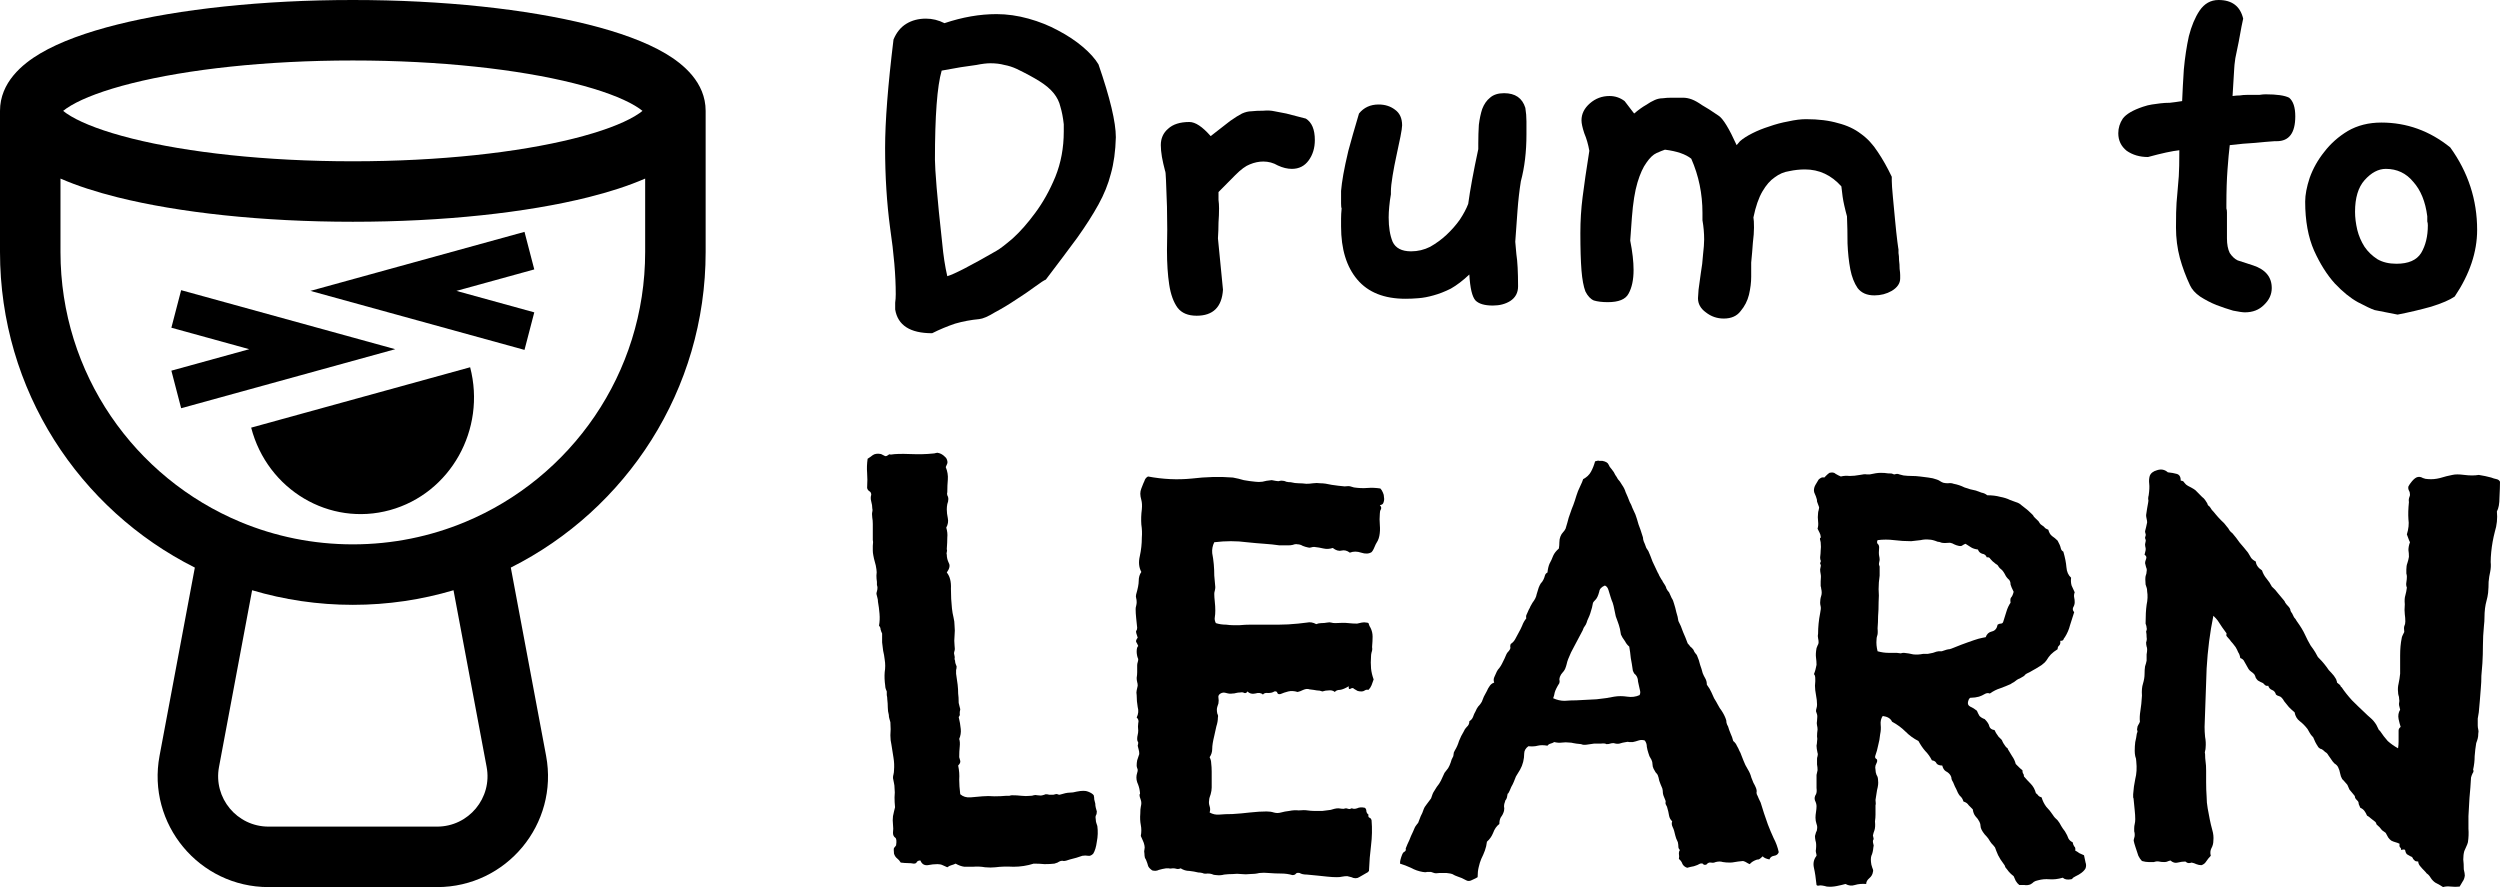
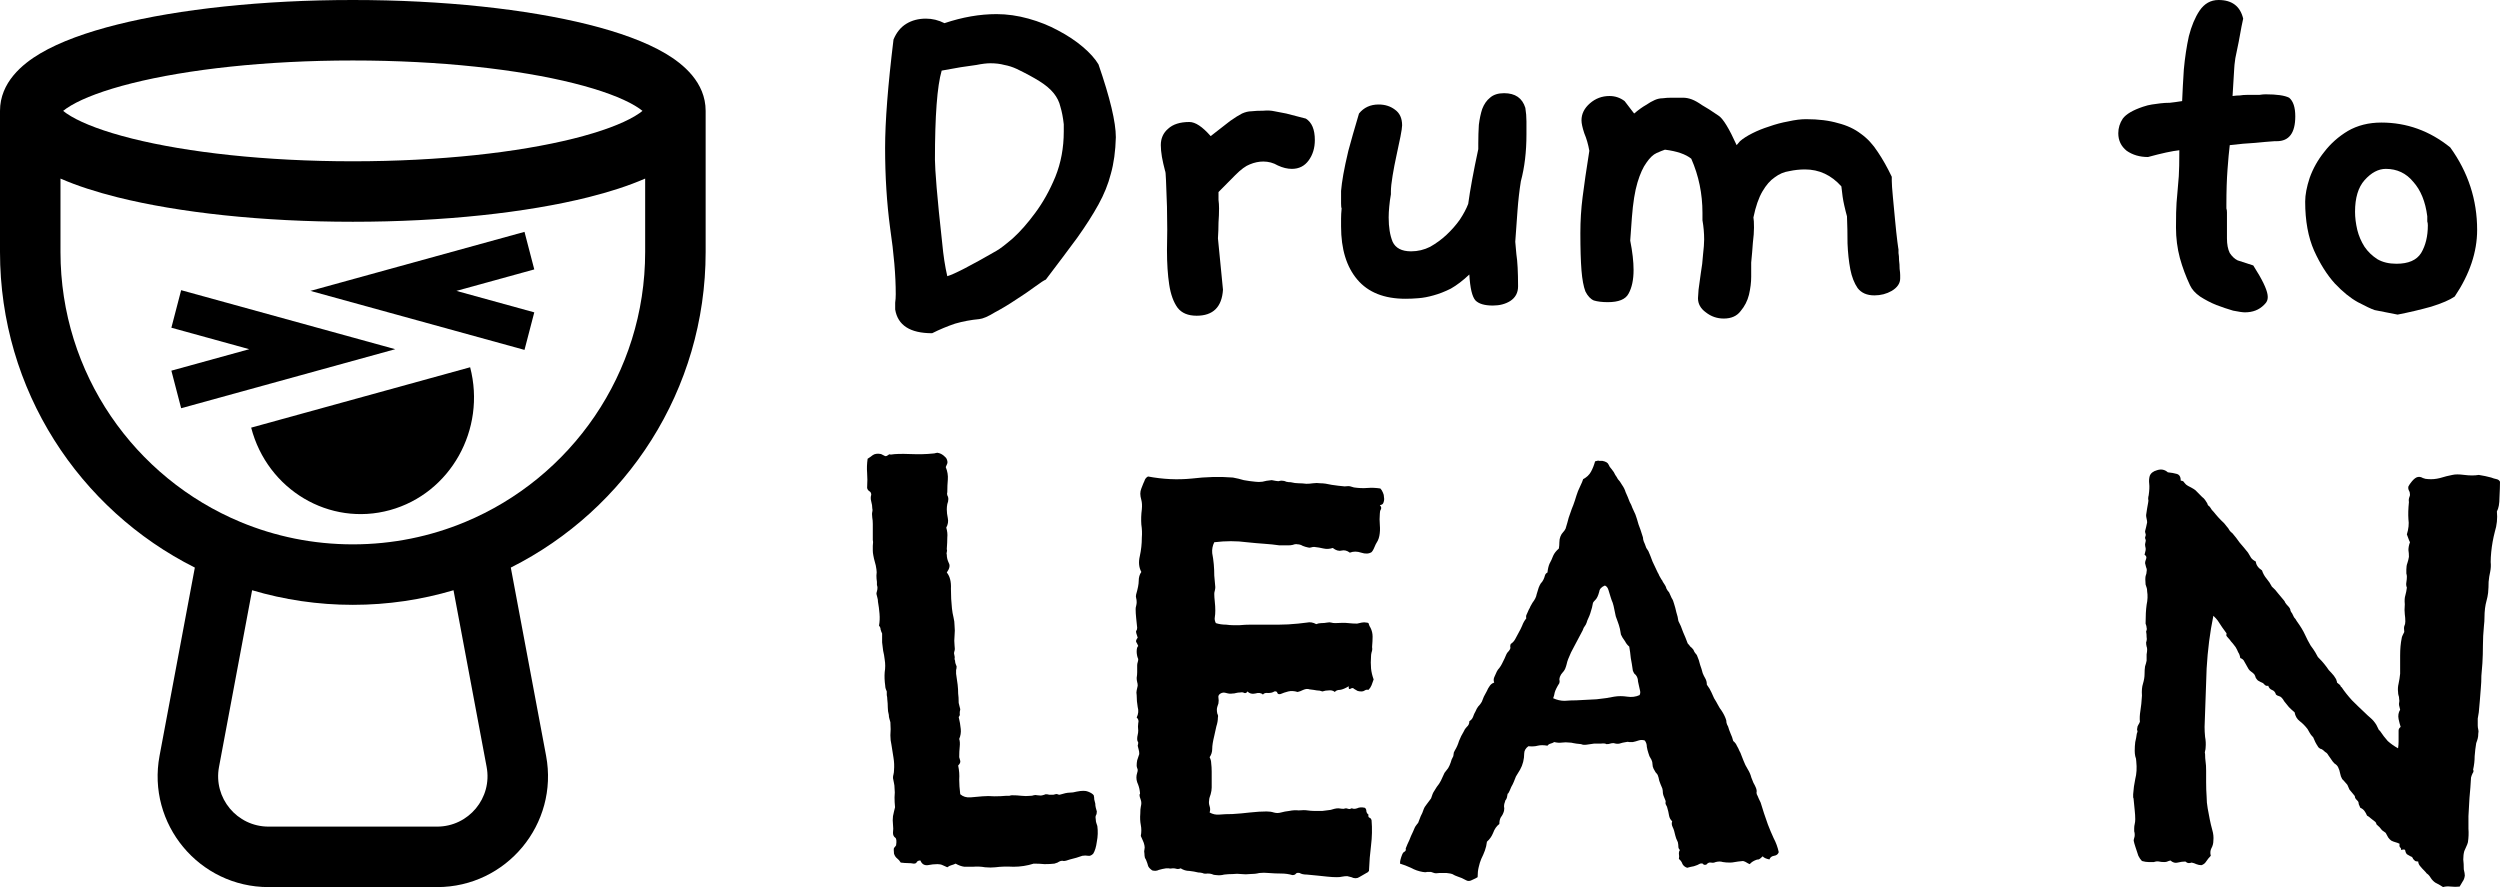
<svg xmlns="http://www.w3.org/2000/svg" width="124" height="44" viewBox="0 0 124 44" fill="none">
  <path fill-rule="evenodd" clip-rule="evenodd" d="M3 8.857V12.5C3 18.532 6.684 23.708 11.931 25.892C13.644 26.605 15.524 27 17.5 27C19.476 27 21.356 26.605 23.069 25.892C28.316 23.708 32 18.532 32 12.5V8.857C31.181 9.215 30.223 9.522 29.177 9.784C26.132 10.545 22.004 11 17.5 11C12.996 11 8.868 10.545 5.822 9.784C4.777 9.522 3.819 9.215 3 8.857ZM35 5.5V12.5C35 19.35 31.064 25.278 25.336 28.152L27.086 37.486C27.721 40.871 25.124 44 21.68 44H13.32C9.876 44 7.279 40.871 7.914 37.486L9.664 28.152C3.936 25.278 0 19.35 0 12.5V5.5C0 4.09 1.107 3.176 1.994 2.652C2.982 2.068 4.311 1.594 5.822 1.216C8.868 0.455 12.996 0 17.5 0C22.004 0 26.132 0.455 29.177 1.216C30.689 1.594 32.018 2.068 33.006 2.652C33.893 3.176 35 4.09 35 5.5ZM12.505 29.276L10.863 38.039C10.574 39.578 11.754 41 13.32 41H21.68C23.246 41 24.426 39.578 24.137 38.039L22.494 29.276C20.91 29.747 19.234 30 17.5 30C15.766 30 14.089 29.747 12.505 29.276ZM31.868 5.5C31.785 5.431 31.661 5.342 31.479 5.234C30.848 4.861 29.834 4.473 28.45 4.127C25.705 3.44 21.833 3 17.5 3C13.167 3 9.295 3.44 6.55 4.127C5.166 4.473 4.152 4.861 3.521 5.234C3.339 5.342 3.215 5.431 3.132 5.5C3.215 5.569 3.339 5.658 3.521 5.766C4.152 6.139 5.166 6.527 6.55 6.873C9.295 7.56 13.167 8 17.5 8C21.833 8 25.705 7.56 28.45 6.873C29.834 6.527 30.848 6.139 31.479 5.766C31.661 5.658 31.785 5.569 31.868 5.5Z" fill="black" />
  <path d="M12.458 21.211L23.319 18.216C24.122 21.302 22.342 24.474 19.343 25.301C16.344 26.128 13.261 24.297 12.458 21.211Z" fill="black" />
  <path fill-rule="evenodd" clip-rule="evenodd" d="M22.637 14.428L26.5 13.363L26.015 11.5L15.396 14.428L26.015 17.355L26.5 15.493L22.637 14.428Z" fill="black" />
  <path fill-rule="evenodd" clip-rule="evenodd" d="M12.363 17.32L8.5 16.255L8.985 14.393L19.604 17.32L8.985 20.248L8.5 18.385L12.363 17.32Z" fill="black" />
  <path d="M55.346 6.807C55.328 7.498 55.245 8.105 55.096 8.628C54.967 9.132 54.763 9.637 54.485 10.141C54.208 10.645 53.856 11.196 53.43 11.794C53.004 12.373 52.485 13.064 51.874 13.867C51.781 13.904 51.596 14.025 51.318 14.231C51.041 14.436 50.726 14.651 50.374 14.875C50.04 15.099 49.698 15.305 49.346 15.492C49.013 15.697 48.753 15.809 48.568 15.828C48.161 15.865 47.762 15.94 47.373 16.052C46.985 16.183 46.605 16.341 46.234 16.528C45.142 16.528 44.531 16.136 44.401 15.351C44.401 15.258 44.401 15.146 44.401 15.015C44.42 14.885 44.429 14.745 44.429 14.595C44.429 13.661 44.336 12.569 44.151 11.318C43.984 10.066 43.901 8.74 43.901 7.34C43.901 6.032 44.04 4.239 44.318 1.961C44.466 1.606 44.679 1.345 44.957 1.177C45.234 1.008 45.559 0.924 45.929 0.924C46.244 0.924 46.549 0.999 46.846 1.149C47.735 0.85 48.596 0.7 49.429 0.7C49.948 0.7 50.476 0.775 51.013 0.924C51.55 1.074 52.041 1.27 52.485 1.513C52.948 1.756 53.355 2.026 53.707 2.325C54.059 2.624 54.319 2.913 54.485 3.194C55.059 4.856 55.346 6.06 55.346 6.807ZM52.763 6.163C52.726 5.827 52.67 5.537 52.596 5.295C52.541 5.052 52.429 4.828 52.263 4.622C52.096 4.417 51.865 4.221 51.568 4.034C51.272 3.847 50.892 3.642 50.429 3.418C50.226 3.324 50.022 3.259 49.818 3.222C49.614 3.166 49.383 3.138 49.124 3.138C48.938 3.138 48.707 3.166 48.429 3.222C48.17 3.259 47.911 3.296 47.651 3.334C47.337 3.39 47.022 3.446 46.707 3.502C46.484 4.267 46.373 5.743 46.373 7.928C46.373 8.152 46.401 8.61 46.457 9.301C46.512 9.973 46.605 10.897 46.735 12.074C46.79 12.671 46.873 13.213 46.985 13.699C47.318 13.605 48.133 13.185 49.429 12.438C49.596 12.345 49.864 12.139 50.235 11.822C50.605 11.486 50.976 11.065 51.346 10.561C51.735 10.038 52.068 9.441 52.346 8.768C52.624 8.077 52.763 7.33 52.763 6.527V6.163Z" fill="black" />
  <path d="M64.771 5.883C65.068 6.07 65.216 6.424 65.216 6.947C65.216 7.34 65.114 7.676 64.91 7.956C64.707 8.236 64.429 8.376 64.077 8.376C63.855 8.376 63.623 8.32 63.382 8.208C63.16 8.077 62.919 8.012 62.66 8.012C62.438 8.012 62.215 8.059 61.993 8.152C61.79 8.227 61.549 8.404 61.271 8.684L60.438 9.525C60.438 9.655 60.438 9.786 60.438 9.917C60.456 10.047 60.465 10.188 60.465 10.337C60.465 10.561 60.456 10.795 60.438 11.037C60.438 11.28 60.428 11.542 60.41 11.822L60.66 14.371C60.604 15.23 60.169 15.66 59.354 15.66C58.928 15.66 58.613 15.529 58.41 15.267C58.206 14.987 58.067 14.604 57.993 14.119C57.919 13.633 57.882 13.064 57.882 12.41C57.9 11.756 57.9 11.037 57.882 10.253C57.845 9.076 57.817 8.488 57.798 8.488V8.516C57.724 8.236 57.669 7.993 57.632 7.788C57.595 7.564 57.576 7.368 57.576 7.199C57.576 6.863 57.697 6.593 57.937 6.387C58.178 6.163 58.53 6.051 58.993 6.051C59.289 6.051 59.641 6.284 60.049 6.751C60.475 6.415 60.799 6.163 61.021 5.995C61.262 5.827 61.456 5.705 61.604 5.631C61.771 5.556 61.928 5.519 62.077 5.519C62.225 5.5 62.419 5.491 62.66 5.491C62.864 5.472 63.049 5.481 63.216 5.519C63.401 5.556 63.595 5.593 63.799 5.631L64.771 5.883Z" fill="black" />
  <path d="M75.657 5.351C75.694 5.575 75.712 5.799 75.712 6.023C75.712 6.247 75.712 6.462 75.712 6.667C75.712 7.526 75.62 8.301 75.434 8.992C75.36 9.459 75.305 9.945 75.268 10.449C75.231 10.935 75.194 11.448 75.157 11.99C75.157 12.027 75.175 12.233 75.212 12.606C75.268 12.961 75.296 13.493 75.296 14.203C75.296 14.52 75.166 14.763 74.906 14.931C74.666 15.081 74.379 15.155 74.045 15.155C73.638 15.155 73.351 15.071 73.184 14.903C73.017 14.716 72.916 14.287 72.879 13.615C72.564 13.913 72.258 14.147 71.962 14.315C71.665 14.464 71.379 14.576 71.101 14.651C70.841 14.726 70.591 14.773 70.351 14.791C70.128 14.81 69.915 14.819 69.712 14.819C68.656 14.819 67.86 14.502 67.323 13.867C66.785 13.232 66.517 12.354 66.517 11.233C66.517 11.103 66.517 10.972 66.517 10.841C66.517 10.692 66.526 10.524 66.545 10.337C66.526 10.3 66.517 10.216 66.517 10.085C66.517 9.879 66.517 9.674 66.517 9.469C66.535 9.244 66.573 8.974 66.628 8.656C66.684 8.339 66.767 7.947 66.878 7.48C67.008 6.994 67.184 6.378 67.406 5.631C67.647 5.332 67.971 5.183 68.378 5.183C68.693 5.183 68.962 5.267 69.184 5.435C69.425 5.603 69.545 5.864 69.545 6.219C69.545 6.312 69.517 6.499 69.462 6.779C69.406 7.059 69.341 7.368 69.267 7.704C69.193 8.04 69.128 8.376 69.073 8.712C69.017 9.048 68.989 9.31 68.989 9.497V9.637C68.952 9.842 68.924 10.047 68.906 10.253C68.888 10.44 68.878 10.617 68.878 10.785C68.878 11.271 68.943 11.672 69.073 11.99C69.221 12.307 69.526 12.466 69.989 12.466C70.323 12.466 70.638 12.391 70.934 12.242C71.23 12.074 71.499 11.878 71.74 11.654C71.999 11.411 72.221 11.159 72.406 10.897C72.591 10.617 72.73 10.356 72.823 10.113C72.916 9.422 73.082 8.516 73.323 7.396V7.115C73.323 6.798 73.332 6.49 73.351 6.191C73.388 5.892 73.444 5.631 73.517 5.407C73.61 5.164 73.74 4.977 73.906 4.846C74.073 4.697 74.305 4.622 74.601 4.622C75.157 4.622 75.508 4.865 75.657 5.351Z" fill="black" />
  <path d="M94.249 13.811C94.249 14.053 94.11 14.259 93.832 14.427C93.573 14.576 93.286 14.651 92.971 14.651C92.6 14.651 92.323 14.53 92.137 14.287C91.971 14.044 91.85 13.736 91.776 13.363C91.702 12.97 91.656 12.541 91.637 12.074C91.637 11.607 91.628 11.159 91.61 10.729C91.573 10.598 91.526 10.412 91.471 10.169C91.415 9.926 91.369 9.618 91.332 9.244C90.832 8.684 90.23 8.404 89.526 8.404C89.267 8.404 89.007 8.432 88.748 8.488C88.489 8.525 88.248 8.628 88.026 8.796C87.804 8.946 87.6 9.179 87.415 9.497C87.23 9.814 87.081 10.244 86.97 10.785C86.989 10.879 86.998 11.047 86.998 11.29C86.998 11.495 86.98 11.747 86.942 12.046C86.924 12.326 86.896 12.653 86.859 13.026V13.166C86.859 13.241 86.859 13.428 86.859 13.727C86.859 14.007 86.822 14.306 86.748 14.623C86.674 14.922 86.535 15.193 86.331 15.435C86.146 15.678 85.868 15.8 85.498 15.8C85.165 15.8 84.868 15.697 84.609 15.492C84.35 15.305 84.22 15.071 84.22 14.791C84.22 14.754 84.229 14.614 84.248 14.371C84.285 14.128 84.322 13.857 84.359 13.559C84.415 13.241 84.452 12.933 84.47 12.634C84.507 12.317 84.526 12.065 84.526 11.878C84.526 11.56 84.498 11.243 84.442 10.925V10.561C84.442 9.609 84.257 8.712 83.887 7.872C83.609 7.648 83.174 7.498 82.581 7.424C82.47 7.461 82.331 7.517 82.164 7.592C81.998 7.666 81.831 7.825 81.664 8.068C81.498 8.292 81.35 8.619 81.22 9.048C81.09 9.478 80.998 10.057 80.942 10.785L80.859 11.934C80.97 12.494 81.025 12.98 81.025 13.39C81.025 13.876 80.942 14.268 80.775 14.567C80.627 14.847 80.285 14.987 79.748 14.987C79.47 14.987 79.238 14.959 79.053 14.903C78.886 14.829 78.747 14.679 78.636 14.455C78.544 14.212 78.479 13.867 78.442 13.418C78.405 12.952 78.386 12.335 78.386 11.57C78.386 10.953 78.423 10.356 78.497 9.777C78.571 9.179 78.683 8.413 78.831 7.48C78.775 7.162 78.692 6.873 78.581 6.611C78.488 6.331 78.442 6.116 78.442 5.967C78.442 5.649 78.581 5.369 78.859 5.126C79.136 4.884 79.46 4.762 79.831 4.762C80.109 4.762 80.359 4.846 80.581 5.014L81.053 5.631C81.275 5.444 81.47 5.304 81.636 5.211C81.803 5.098 81.951 5.014 82.081 4.958C82.211 4.902 82.34 4.874 82.47 4.874C82.6 4.856 82.748 4.846 82.914 4.846C83.155 4.846 83.34 4.846 83.47 4.846C83.618 4.846 83.766 4.874 83.915 4.93C84.063 4.986 84.229 5.08 84.415 5.211C84.618 5.323 84.896 5.5 85.248 5.743C85.47 5.892 85.766 6.378 86.137 7.199L86.304 7.003C86.452 6.873 86.656 6.742 86.915 6.611C87.174 6.48 87.452 6.368 87.748 6.275C88.063 6.163 88.378 6.079 88.693 6.023C89.026 5.948 89.322 5.911 89.582 5.911C90.193 5.911 90.721 5.976 91.165 6.107C91.61 6.219 91.989 6.396 92.304 6.639C92.619 6.863 92.897 7.162 93.138 7.536C93.378 7.891 93.61 8.301 93.832 8.768V8.964C93.832 9.114 93.851 9.385 93.888 9.777C93.925 10.169 93.962 10.561 93.999 10.953C94.036 11.345 94.073 11.691 94.11 11.99C94.147 12.27 94.165 12.391 94.165 12.354C94.165 12.373 94.165 12.438 94.165 12.55C94.184 12.643 94.193 12.765 94.193 12.914C94.212 13.045 94.221 13.185 94.221 13.335C94.24 13.465 94.249 13.568 94.249 13.643V13.811Z" fill="black" />
-   <path d="M113.54 4.846C113.744 5.014 113.846 5.323 113.846 5.771C113.846 6.593 113.54 7.003 112.929 7.003H112.818C112.54 7.022 112.216 7.05 111.846 7.087C111.475 7.106 111.059 7.143 110.596 7.199C110.559 7.498 110.522 7.9 110.485 8.404C110.448 8.89 110.429 9.478 110.429 10.169C110.429 10.225 110.429 10.281 110.429 10.337C110.448 10.393 110.457 10.458 110.457 10.533V11.822C110.457 12.121 110.503 12.363 110.596 12.55C110.707 12.718 110.836 12.84 110.985 12.914L111.762 13.166C112.374 13.372 112.679 13.745 112.679 14.287C112.679 14.604 112.55 14.885 112.29 15.127C112.05 15.37 111.735 15.492 111.346 15.492C111.235 15.492 111.04 15.463 110.762 15.408C110.503 15.333 110.225 15.239 109.929 15.127C109.651 15.015 109.383 14.875 109.123 14.707C108.883 14.539 108.716 14.352 108.623 14.147C108.42 13.717 108.253 13.269 108.123 12.802C107.994 12.317 107.929 11.812 107.929 11.29C107.929 10.71 107.938 10.3 107.957 10.057C107.975 9.814 107.994 9.599 108.012 9.413C108.031 9.226 108.049 9.002 108.068 8.74C108.086 8.479 108.095 8.049 108.095 7.452C107.744 7.489 107.225 7.601 106.54 7.788C106.132 7.788 105.78 7.685 105.484 7.48C105.206 7.256 105.067 6.966 105.067 6.611C105.067 6.35 105.141 6.107 105.29 5.883C105.456 5.659 105.79 5.463 106.29 5.295C106.456 5.239 106.605 5.201 106.734 5.183C106.882 5.164 107.021 5.145 107.151 5.126C107.299 5.108 107.457 5.098 107.623 5.098C107.79 5.08 107.994 5.052 108.234 5.014C108.253 4.548 108.281 4.025 108.318 3.446C108.373 2.848 108.457 2.297 108.568 1.793C108.697 1.289 108.873 0.868 109.096 0.532C109.336 0.177 109.651 0 110.04 0C110.707 0 111.114 0.308 111.262 0.924C111.262 0.943 111.235 1.074 111.179 1.317C111.142 1.541 111.096 1.793 111.04 2.073C110.985 2.353 110.929 2.624 110.873 2.885C110.836 3.147 110.818 3.315 110.818 3.39L110.735 4.762C110.864 4.744 110.985 4.734 111.096 4.734C111.207 4.716 111.327 4.706 111.457 4.706H111.707C111.837 4.706 111.957 4.706 112.068 4.706C112.179 4.688 112.281 4.678 112.374 4.678C112.929 4.678 113.318 4.734 113.54 4.846Z" fill="black" />
+   <path d="M113.54 4.846C113.744 5.014 113.846 5.323 113.846 5.771C113.846 6.593 113.54 7.003 112.929 7.003H112.818C112.54 7.022 112.216 7.05 111.846 7.087C111.475 7.106 111.059 7.143 110.596 7.199C110.559 7.498 110.522 7.9 110.485 8.404C110.448 8.89 110.429 9.478 110.429 10.169C110.429 10.225 110.429 10.281 110.429 10.337C110.448 10.393 110.457 10.458 110.457 10.533V11.822C110.457 12.121 110.503 12.363 110.596 12.55C110.707 12.718 110.836 12.84 110.985 12.914L111.762 13.166C112.679 14.604 112.55 14.885 112.29 15.127C112.05 15.37 111.735 15.492 111.346 15.492C111.235 15.492 111.04 15.463 110.762 15.408C110.503 15.333 110.225 15.239 109.929 15.127C109.651 15.015 109.383 14.875 109.123 14.707C108.883 14.539 108.716 14.352 108.623 14.147C108.42 13.717 108.253 13.269 108.123 12.802C107.994 12.317 107.929 11.812 107.929 11.29C107.929 10.71 107.938 10.3 107.957 10.057C107.975 9.814 107.994 9.599 108.012 9.413C108.031 9.226 108.049 9.002 108.068 8.74C108.086 8.479 108.095 8.049 108.095 7.452C107.744 7.489 107.225 7.601 106.54 7.788C106.132 7.788 105.78 7.685 105.484 7.48C105.206 7.256 105.067 6.966 105.067 6.611C105.067 6.35 105.141 6.107 105.29 5.883C105.456 5.659 105.79 5.463 106.29 5.295C106.456 5.239 106.605 5.201 106.734 5.183C106.882 5.164 107.021 5.145 107.151 5.126C107.299 5.108 107.457 5.098 107.623 5.098C107.79 5.08 107.994 5.052 108.234 5.014C108.253 4.548 108.281 4.025 108.318 3.446C108.373 2.848 108.457 2.297 108.568 1.793C108.697 1.289 108.873 0.868 109.096 0.532C109.336 0.177 109.651 0 110.04 0C110.707 0 111.114 0.308 111.262 0.924C111.262 0.943 111.235 1.074 111.179 1.317C111.142 1.541 111.096 1.793 111.04 2.073C110.985 2.353 110.929 2.624 110.873 2.885C110.836 3.147 110.818 3.315 110.818 3.39L110.735 4.762C110.864 4.744 110.985 4.734 111.096 4.734C111.207 4.716 111.327 4.706 111.457 4.706H111.707C111.837 4.706 111.957 4.706 112.068 4.706C112.179 4.688 112.281 4.678 112.374 4.678C112.929 4.678 113.318 4.734 113.54 4.846Z" fill="black" />
  <path d="M121.754 14.707C121.514 14.875 121.125 15.043 120.588 15.211C120.051 15.361 119.495 15.492 118.921 15.604L117.782 15.38C117.615 15.323 117.337 15.193 116.948 14.987C116.578 14.782 116.198 14.474 115.809 14.063C115.421 13.633 115.078 13.092 114.782 12.438C114.485 11.766 114.337 10.953 114.337 10.001C114.337 9.665 114.411 9.273 114.559 8.824C114.726 8.357 114.967 7.928 115.282 7.536C115.596 7.125 115.985 6.779 116.448 6.499C116.93 6.219 117.486 6.079 118.115 6.079C119.375 6.079 120.514 6.49 121.532 7.312C122.421 8.544 122.866 9.907 122.866 11.402C122.866 12.503 122.495 13.605 121.754 14.707ZM120.393 10.729C120.301 10.001 120.069 9.431 119.699 9.02C119.347 8.591 118.893 8.376 118.337 8.376C117.967 8.376 117.615 8.563 117.282 8.936C116.967 9.291 116.81 9.814 116.81 10.505C116.81 10.785 116.847 11.084 116.921 11.402C116.995 11.7 117.115 11.98 117.282 12.242C117.448 12.485 117.661 12.69 117.921 12.858C118.18 13.008 118.495 13.082 118.865 13.082C119.458 13.082 119.865 12.905 120.088 12.55C120.31 12.177 120.421 11.719 120.421 11.177C120.421 11.103 120.412 11.037 120.393 10.981C120.393 10.907 120.393 10.823 120.393 10.729Z" fill="black" />
  <path d="M54.428 40.972C54.463 41.231 54.454 41.49 54.403 41.749C54.369 42.007 54.309 42.206 54.223 42.344C54.138 42.43 54.052 42.465 53.967 42.447C53.881 42.43 53.787 42.43 53.684 42.447C53.496 42.516 53.291 42.577 53.068 42.629C52.931 42.68 52.829 42.706 52.76 42.706C52.709 42.689 52.658 42.689 52.606 42.706C52.555 42.723 52.504 42.749 52.452 42.784C52.401 42.801 52.35 42.818 52.298 42.836C52.162 42.853 51.999 42.861 51.811 42.861C51.64 42.844 51.46 42.836 51.272 42.836C50.947 42.939 50.613 42.991 50.271 42.991C49.929 42.974 49.63 42.982 49.373 43.017C49.219 43.034 49.048 43.034 48.86 43.017C48.672 42.982 48.466 42.974 48.244 42.991C48.107 42.991 47.97 42.991 47.833 42.991C47.696 42.974 47.551 42.922 47.397 42.836C47.328 42.87 47.26 42.896 47.192 42.913C47.123 42.93 47.055 42.965 46.986 43.017C46.901 42.982 46.824 42.948 46.755 42.913C46.687 42.879 46.601 42.861 46.499 42.861C46.345 42.861 46.182 42.879 46.011 42.913C45.84 42.93 45.72 42.853 45.652 42.68C45.566 42.68 45.506 42.706 45.472 42.758C45.455 42.81 45.404 42.836 45.318 42.836C45.233 42.818 45.139 42.81 45.036 42.81C44.933 42.81 44.813 42.801 44.677 42.784C44.625 42.697 44.565 42.629 44.497 42.577C44.429 42.525 44.377 42.447 44.343 42.344C44.326 42.188 44.326 42.094 44.343 42.059C44.377 42.025 44.411 41.981 44.446 41.93C44.48 41.706 44.463 41.576 44.394 41.542C44.326 41.49 44.292 41.412 44.292 41.309C44.309 41.171 44.309 41.033 44.292 40.895C44.275 40.757 44.275 40.619 44.292 40.481C44.309 40.394 44.326 40.317 44.343 40.248C44.36 40.179 44.377 40.11 44.394 40.041C44.377 39.868 44.369 39.704 44.369 39.549C44.386 39.376 44.386 39.221 44.369 39.083C44.369 38.997 44.36 38.919 44.343 38.85C44.326 38.764 44.309 38.678 44.292 38.591C44.292 38.522 44.3 38.462 44.317 38.41C44.334 38.341 44.343 38.272 44.343 38.203C44.36 37.996 44.352 37.789 44.317 37.582C44.283 37.358 44.249 37.142 44.215 36.935C44.181 36.797 44.163 36.642 44.163 36.469C44.181 36.28 44.181 36.064 44.163 35.822C44.146 35.754 44.129 35.693 44.112 35.641C44.095 35.59 44.086 35.529 44.086 35.46C44.052 35.339 44.035 35.219 44.035 35.098C44.035 34.96 44.026 34.822 44.009 34.684C44.009 34.615 44.001 34.546 43.984 34.477C43.984 34.408 43.984 34.347 43.984 34.296C43.967 34.244 43.95 34.201 43.932 34.166C43.915 34.114 43.907 34.063 43.907 34.011C43.873 33.77 43.864 33.545 43.881 33.338C43.915 33.131 43.915 32.924 43.881 32.717C43.864 32.562 43.838 32.415 43.804 32.277C43.787 32.139 43.77 32.001 43.753 31.863V31.423C43.719 31.354 43.693 31.285 43.676 31.216C43.676 31.147 43.65 31.087 43.599 31.035C43.633 30.845 43.642 30.647 43.624 30.44C43.607 30.233 43.582 30.034 43.547 29.845C43.547 29.776 43.539 29.715 43.522 29.663C43.505 29.594 43.488 29.525 43.471 29.456C43.471 29.422 43.479 29.379 43.496 29.327C43.513 29.275 43.522 29.215 43.522 29.146C43.522 29.111 43.513 29.068 43.496 29.017C43.496 28.948 43.496 28.896 43.496 28.861C43.479 28.758 43.471 28.654 43.471 28.551C43.488 28.43 43.488 28.326 43.471 28.24C43.453 28.102 43.428 27.981 43.394 27.878C43.359 27.757 43.334 27.645 43.316 27.541C43.299 27.455 43.291 27.378 43.291 27.308C43.291 27.239 43.291 27.162 43.291 27.076C43.308 26.938 43.308 26.843 43.291 26.791C43.291 26.739 43.291 26.696 43.291 26.662V26.299C43.291 26.196 43.291 26.092 43.291 25.989C43.291 25.868 43.282 25.764 43.265 25.678C43.248 25.54 43.248 25.445 43.265 25.393C43.282 25.325 43.282 25.264 43.265 25.212C43.265 25.109 43.248 24.997 43.214 24.876C43.18 24.755 43.18 24.643 43.214 24.54C43.214 24.453 43.18 24.393 43.111 24.358C43.06 24.324 43.026 24.272 43.009 24.203C43.026 23.91 43.026 23.66 43.009 23.453C42.991 23.228 43 22.995 43.034 22.754C43.12 22.702 43.205 22.642 43.291 22.573C43.394 22.504 43.53 22.486 43.701 22.521C43.804 22.573 43.873 22.607 43.907 22.625C43.958 22.625 43.992 22.616 44.009 22.599C44.044 22.581 44.069 22.564 44.086 22.547C44.103 22.53 44.138 22.53 44.189 22.547C44.394 22.512 44.711 22.504 45.139 22.521C45.566 22.538 45.943 22.53 46.268 22.495C46.319 22.495 46.37 22.486 46.422 22.469C46.473 22.452 46.516 22.452 46.55 22.469C46.636 22.486 46.721 22.53 46.807 22.599C46.892 22.668 46.944 22.728 46.961 22.78C46.995 22.866 47.003 22.935 46.986 22.987C46.969 23.021 46.944 23.082 46.909 23.168C46.995 23.375 47.029 23.582 47.012 23.789C46.995 23.979 46.986 24.186 46.986 24.41C46.969 24.462 46.969 24.514 46.986 24.565C47.02 24.617 47.038 24.678 47.038 24.747C47.038 24.833 47.02 24.919 46.986 25.005C46.969 25.092 46.961 25.178 46.961 25.264C46.961 25.402 46.978 25.549 47.012 25.704C47.046 25.859 47.02 26.015 46.935 26.17C46.986 26.342 47.003 26.506 46.986 26.662C46.986 26.817 46.978 27.007 46.961 27.231C46.978 27.283 46.978 27.334 46.961 27.386C46.944 27.421 46.944 27.464 46.961 27.515C46.961 27.654 46.995 27.792 47.063 27.93C47.132 28.05 47.097 28.206 46.961 28.395C47.115 28.585 47.183 28.853 47.166 29.198C47.166 29.543 47.183 29.87 47.217 30.181C47.234 30.336 47.26 30.483 47.294 30.621C47.328 30.759 47.346 30.897 47.346 31.035C47.363 31.19 47.363 31.354 47.346 31.527C47.328 31.699 47.328 31.863 47.346 32.018C47.363 32.139 47.363 32.225 47.346 32.277C47.328 32.329 47.32 32.372 47.32 32.407C47.354 32.544 47.363 32.631 47.346 32.665C47.346 32.7 47.354 32.734 47.371 32.769C47.371 32.821 47.38 32.872 47.397 32.924C47.414 32.959 47.431 33.002 47.448 33.053C47.448 33.123 47.44 33.183 47.422 33.235C47.422 33.286 47.422 33.347 47.422 33.416L47.499 33.959C47.517 34.114 47.525 34.261 47.525 34.399C47.542 34.52 47.551 34.675 47.551 34.865C47.568 34.951 47.585 35.02 47.602 35.072C47.619 35.124 47.628 35.167 47.628 35.201C47.611 35.253 47.602 35.313 47.602 35.383C47.619 35.452 47.602 35.512 47.551 35.564C47.602 35.771 47.636 35.969 47.654 36.159C47.671 36.331 47.645 36.495 47.577 36.651C47.611 36.754 47.619 36.883 47.602 37.039C47.585 37.194 47.577 37.367 47.577 37.556C47.594 37.608 47.611 37.668 47.628 37.737C47.645 37.806 47.611 37.884 47.525 37.97C47.577 38.212 47.594 38.445 47.577 38.669C47.577 38.876 47.594 39.118 47.628 39.394C47.765 39.514 47.936 39.566 48.141 39.549C48.346 39.532 48.543 39.514 48.731 39.497C48.919 39.48 49.116 39.48 49.322 39.497C49.527 39.497 49.724 39.489 49.912 39.471C49.963 39.471 50.014 39.471 50.066 39.471C50.117 39.454 50.16 39.445 50.194 39.445C50.365 39.445 50.519 39.454 50.656 39.471C50.793 39.489 50.955 39.489 51.144 39.471C51.178 39.471 51.221 39.463 51.272 39.445C51.323 39.428 51.383 39.428 51.452 39.445C51.571 39.463 51.657 39.463 51.708 39.445C51.777 39.428 51.828 39.411 51.862 39.394C51.931 39.394 51.99 39.402 52.042 39.419C52.11 39.419 52.179 39.419 52.247 39.419C52.35 39.385 52.418 39.376 52.452 39.394C52.487 39.411 52.521 39.419 52.555 39.419C52.778 39.35 52.94 39.316 53.043 39.316C53.162 39.316 53.282 39.299 53.402 39.264C53.659 39.212 53.847 39.212 53.967 39.264C54.103 39.316 54.197 39.376 54.249 39.445C54.266 39.514 54.275 39.583 54.275 39.653C54.292 39.721 54.309 39.791 54.326 39.859C54.326 39.928 54.334 39.998 54.352 40.066C54.369 40.118 54.386 40.179 54.403 40.248C54.403 40.334 54.386 40.403 54.352 40.455C54.334 40.506 54.334 40.575 54.352 40.662C54.352 40.714 54.36 40.765 54.377 40.817C54.394 40.869 54.411 40.92 54.428 40.972Z" fill="black" />
  <path d="M68.466 24.229C68.517 24.281 68.56 24.35 68.594 24.436C68.629 24.505 68.646 24.583 68.646 24.669C68.663 24.755 68.654 24.841 68.62 24.928C68.603 24.997 68.543 25.04 68.44 25.057C68.509 25.126 68.526 25.195 68.492 25.264C68.457 25.316 68.44 25.385 68.44 25.471C68.423 25.661 68.423 25.851 68.44 26.041C68.457 26.23 68.449 26.411 68.415 26.584C68.397 26.67 68.372 26.748 68.338 26.817C68.303 26.869 68.269 26.929 68.235 26.998C68.201 27.084 68.166 27.162 68.132 27.231C68.098 27.3 68.064 27.352 68.03 27.386C67.893 27.472 67.722 27.481 67.516 27.412C67.311 27.343 67.123 27.343 66.952 27.412C66.815 27.308 66.678 27.274 66.541 27.308C66.404 27.343 66.259 27.3 66.105 27.179C65.951 27.231 65.797 27.239 65.643 27.205C65.506 27.171 65.352 27.145 65.181 27.127C65.13 27.127 65.079 27.136 65.027 27.153C64.976 27.171 64.924 27.171 64.873 27.153C64.788 27.136 64.702 27.11 64.617 27.076C64.531 27.024 64.445 26.998 64.36 26.998C64.291 26.981 64.215 26.989 64.129 27.024C64.061 27.041 63.983 27.05 63.898 27.05H63.462C63.222 27.015 62.974 26.989 62.718 26.972C62.461 26.955 62.17 26.929 61.845 26.895C61.588 26.86 61.323 26.843 61.049 26.843C60.793 26.843 60.519 26.86 60.228 26.895C60.143 27.067 60.108 27.248 60.126 27.438C60.16 27.61 60.185 27.792 60.203 27.981C60.22 28.171 60.228 28.361 60.228 28.551C60.245 28.74 60.262 28.93 60.279 29.12C60.279 29.172 60.271 29.232 60.254 29.301C60.237 29.353 60.228 29.405 60.228 29.456C60.228 29.56 60.237 29.689 60.254 29.845C60.271 30 60.279 30.146 60.279 30.285C60.279 30.405 60.271 30.517 60.254 30.621C60.237 30.707 60.254 30.802 60.305 30.906C60.459 30.957 60.63 30.983 60.819 30.983C60.938 31 61.049 31.009 61.152 31.009C61.272 31.009 61.383 31.009 61.486 31.009C61.674 30.992 61.853 30.983 62.025 30.983C62.213 30.983 62.401 30.983 62.589 30.983C62.88 30.983 63.162 30.983 63.436 30.983C63.727 30.983 64.043 30.966 64.386 30.931C64.54 30.914 64.685 30.897 64.822 30.88C64.976 30.845 65.13 30.871 65.284 30.957C65.369 30.923 65.455 30.906 65.54 30.906C65.643 30.906 65.737 30.897 65.823 30.88C65.908 30.863 65.977 30.863 66.028 30.88C66.079 30.897 66.148 30.906 66.233 30.906C66.507 30.888 66.721 30.888 66.875 30.906C67.029 30.923 67.174 30.931 67.311 30.931C67.397 30.914 67.474 30.897 67.542 30.88C67.628 30.863 67.705 30.863 67.773 30.88C67.859 30.88 67.901 30.914 67.901 30.983C67.918 31.035 67.944 31.087 67.978 31.139C68.047 31.276 68.081 31.423 68.081 31.578C68.081 31.716 68.072 31.889 68.055 32.096C68.072 32.182 68.064 32.269 68.03 32.355C68.013 32.424 68.004 32.484 68.004 32.536C67.987 32.76 67.987 32.967 68.004 33.157C68.021 33.33 68.064 33.511 68.132 33.7C68.098 33.787 68.064 33.882 68.03 33.985C67.996 34.071 67.944 34.149 67.876 34.218C67.807 34.201 67.747 34.209 67.696 34.244C67.645 34.278 67.593 34.296 67.542 34.296C67.457 34.296 67.388 34.287 67.337 34.27C67.285 34.235 67.226 34.201 67.157 34.166C67.123 34.114 67.063 34.114 66.978 34.166C66.909 34.201 66.883 34.158 66.9 34.037C66.729 34.14 66.584 34.201 66.464 34.218C66.344 34.218 66.259 34.252 66.208 34.322C66.122 34.252 66.019 34.227 65.9 34.244C65.797 34.244 65.694 34.261 65.592 34.296C65.506 34.261 65.412 34.244 65.309 34.244C65.224 34.227 65.104 34.209 64.95 34.192C64.865 34.158 64.762 34.166 64.642 34.218C64.54 34.27 64.445 34.304 64.36 34.322C64.189 34.27 64.035 34.261 63.898 34.296C63.761 34.33 63.633 34.373 63.513 34.425C63.428 34.442 63.376 34.425 63.359 34.373C63.342 34.304 63.291 34.278 63.205 34.296C63.137 34.347 63.034 34.373 62.897 34.373C62.777 34.356 62.692 34.382 62.641 34.451C62.555 34.365 62.427 34.347 62.256 34.399C62.102 34.434 61.973 34.399 61.871 34.296C61.836 34.365 61.785 34.391 61.717 34.373C61.665 34.339 61.597 34.33 61.511 34.347C61.443 34.347 61.374 34.356 61.306 34.373C61.255 34.391 61.195 34.399 61.126 34.399C61.041 34.416 60.938 34.408 60.819 34.373C60.716 34.339 60.622 34.347 60.536 34.399C60.451 34.451 60.416 34.52 60.434 34.606C60.451 34.692 60.451 34.787 60.434 34.891C60.416 34.943 60.399 34.994 60.382 35.046C60.365 35.098 60.356 35.15 60.356 35.201C60.356 35.27 60.365 35.339 60.382 35.408C60.416 35.46 60.425 35.521 60.408 35.59C60.408 35.728 60.382 35.874 60.331 36.029C60.297 36.185 60.262 36.34 60.228 36.495C60.16 36.771 60.126 36.987 60.126 37.142C60.126 37.297 60.083 37.435 59.997 37.556C60.049 37.66 60.074 37.755 60.074 37.841C60.091 37.979 60.1 38.126 60.1 38.281C60.1 38.436 60.1 38.583 60.1 38.721C60.1 38.824 60.1 38.937 60.1 39.057C60.1 39.161 60.083 39.273 60.049 39.394C60.032 39.445 60.014 39.497 59.997 39.549C59.98 39.601 59.972 39.653 59.972 39.704C59.955 39.791 59.963 39.885 59.997 39.989C60.032 40.092 60.032 40.196 59.997 40.299C60.151 40.386 60.314 40.42 60.485 40.403C60.673 40.386 60.887 40.377 61.126 40.377C61.417 40.36 61.708 40.334 61.999 40.299C62.307 40.265 62.581 40.248 62.82 40.248C62.957 40.248 63.077 40.265 63.179 40.299C63.299 40.334 63.419 40.334 63.539 40.299C63.658 40.265 63.795 40.239 63.949 40.222C64.12 40.187 64.274 40.179 64.411 40.196C64.599 40.179 64.745 40.179 64.847 40.196C64.967 40.213 65.079 40.222 65.181 40.222C65.335 40.222 65.472 40.222 65.592 40.222C65.729 40.205 65.865 40.187 66.002 40.17C66.071 40.153 66.131 40.136 66.182 40.118C66.25 40.101 66.319 40.092 66.387 40.092C66.507 40.11 66.593 40.118 66.644 40.118C66.695 40.101 66.738 40.092 66.772 40.092C66.875 40.127 66.943 40.136 66.978 40.118C67.012 40.101 67.037 40.092 67.055 40.092C67.123 40.127 67.209 40.127 67.311 40.092C67.414 40.041 67.542 40.032 67.696 40.066C67.747 40.101 67.773 40.161 67.773 40.248C67.79 40.317 67.824 40.368 67.876 40.403C67.859 40.489 67.876 40.541 67.927 40.558C67.978 40.575 68.013 40.619 68.03 40.688C68.064 41.102 68.055 41.516 68.004 41.93C67.953 42.327 67.918 42.749 67.901 43.198C67.867 43.249 67.824 43.284 67.773 43.301C67.722 43.336 67.662 43.37 67.593 43.405C67.542 43.439 67.482 43.474 67.414 43.508C67.362 43.543 67.303 43.56 67.234 43.56C67.166 43.56 67.097 43.543 67.029 43.508C66.96 43.491 66.892 43.474 66.823 43.457C66.738 43.457 66.652 43.465 66.567 43.482C66.499 43.5 66.413 43.508 66.31 43.508C66.173 43.508 66.019 43.5 65.848 43.482C65.694 43.465 65.532 43.448 65.361 43.431C65.173 43.413 64.993 43.396 64.822 43.379C64.668 43.379 64.548 43.353 64.463 43.301C64.377 43.284 64.317 43.293 64.283 43.327C64.249 43.379 64.189 43.405 64.103 43.405C63.932 43.353 63.744 43.327 63.539 43.327C63.35 43.327 63.145 43.319 62.923 43.301C62.769 43.284 62.615 43.284 62.461 43.301C62.324 43.336 62.17 43.353 61.999 43.353C61.862 43.37 61.717 43.37 61.563 43.353C61.426 43.336 61.289 43.336 61.152 43.353C60.998 43.353 60.853 43.362 60.716 43.379C60.596 43.413 60.468 43.422 60.331 43.405C60.245 43.405 60.168 43.388 60.1 43.353C60.049 43.336 59.98 43.327 59.895 43.327C59.792 43.344 59.706 43.336 59.638 43.301C59.569 43.284 59.501 43.275 59.433 43.275C59.296 43.241 59.15 43.215 58.996 43.198C58.842 43.198 58.697 43.155 58.56 43.068C58.492 43.103 58.423 43.111 58.355 43.094C58.303 43.077 58.244 43.068 58.175 43.068C58.09 43.086 58.021 43.086 57.97 43.068C57.919 43.068 57.876 43.068 57.842 43.068C57.722 43.086 57.602 43.111 57.482 43.146C57.38 43.198 57.269 43.206 57.149 43.172C57.029 43.086 56.961 43.008 56.943 42.939C56.926 42.87 56.901 42.792 56.866 42.706C56.849 42.654 56.824 42.603 56.789 42.551C56.772 42.482 56.764 42.413 56.764 42.344C56.747 42.258 56.747 42.188 56.764 42.137C56.781 42.068 56.781 41.999 56.764 41.93C56.747 41.843 56.721 41.766 56.687 41.697C56.653 41.611 56.618 41.533 56.584 41.464C56.618 41.274 56.618 41.093 56.584 40.92C56.55 40.748 56.541 40.558 56.559 40.351C56.559 40.196 56.567 40.084 56.584 40.015C56.601 39.946 56.61 39.885 56.61 39.834C56.61 39.782 56.601 39.73 56.584 39.678C56.567 39.627 56.55 39.575 56.533 39.523C56.516 39.437 56.516 39.394 56.533 39.394C56.55 39.376 56.55 39.325 56.533 39.238C56.516 39.1 56.473 38.954 56.404 38.798C56.353 38.643 56.353 38.488 56.404 38.333C56.439 38.229 56.439 38.151 56.404 38.1C56.387 38.048 56.379 38.005 56.379 37.97C56.379 37.884 56.387 37.798 56.404 37.712C56.439 37.608 56.473 37.505 56.507 37.401C56.507 37.315 56.499 37.246 56.481 37.194C56.464 37.125 56.447 37.056 56.43 36.987C56.464 36.866 56.464 36.797 56.43 36.78C56.413 36.745 56.404 36.702 56.404 36.651C56.404 36.582 56.413 36.513 56.43 36.444C56.447 36.374 56.456 36.306 56.456 36.236C56.439 36.099 56.439 35.978 56.456 35.874C56.49 35.754 56.464 35.659 56.379 35.59C56.464 35.417 56.481 35.245 56.43 35.072C56.396 34.882 56.379 34.684 56.379 34.477C56.362 34.391 56.362 34.313 56.379 34.244C56.396 34.175 56.413 34.097 56.43 34.011C56.43 33.942 56.422 33.882 56.404 33.83C56.387 33.761 56.379 33.692 56.379 33.623C56.396 33.519 56.404 33.424 56.404 33.338C56.404 33.235 56.404 33.123 56.404 33.002C56.404 32.95 56.413 32.898 56.43 32.846C56.447 32.795 56.456 32.743 56.456 32.691C56.439 32.657 56.422 32.605 56.404 32.536C56.387 32.45 56.379 32.381 56.379 32.329C56.379 32.174 56.404 32.079 56.456 32.044C56.422 31.958 56.387 31.889 56.353 31.837C56.336 31.785 56.362 31.716 56.43 31.63C56.362 31.44 56.336 31.328 56.353 31.294C56.387 31.259 56.404 31.207 56.404 31.139C56.387 30.949 56.37 30.785 56.353 30.647C56.336 30.491 56.328 30.345 56.328 30.207C56.328 30.155 56.336 30.103 56.353 30.052C56.37 29.983 56.379 29.922 56.379 29.87C56.379 29.784 56.37 29.715 56.353 29.663C56.336 29.612 56.336 29.551 56.353 29.482C56.439 29.189 56.481 28.965 56.481 28.809C56.481 28.637 56.524 28.49 56.61 28.369C56.49 28.145 56.464 27.887 56.533 27.593C56.601 27.283 56.635 26.972 56.635 26.662C56.653 26.454 56.644 26.239 56.61 26.015C56.593 25.773 56.601 25.523 56.635 25.264C56.653 25.074 56.644 24.919 56.61 24.798C56.576 24.678 56.559 24.574 56.559 24.488C56.559 24.401 56.576 24.315 56.61 24.229C56.644 24.143 56.678 24.056 56.712 23.97C56.747 23.901 56.772 23.841 56.789 23.789C56.824 23.72 56.875 23.668 56.943 23.634C57.679 23.772 58.398 23.806 59.099 23.737C59.818 23.651 60.502 23.634 61.152 23.686C61.34 23.72 61.52 23.763 61.691 23.815C61.879 23.849 62.067 23.875 62.256 23.893C62.375 23.91 62.495 23.91 62.615 23.893C62.735 23.858 62.889 23.832 63.077 23.815C63.248 23.849 63.359 23.867 63.41 23.867C63.479 23.849 63.53 23.841 63.564 23.841C63.65 23.841 63.727 23.858 63.795 23.893C63.864 23.91 63.941 23.919 64.026 23.919C64.163 23.953 64.291 23.97 64.411 23.97C64.531 23.97 64.659 23.979 64.796 23.996C64.899 23.996 65.01 23.988 65.13 23.97C65.25 23.953 65.369 23.953 65.489 23.97C65.643 23.97 65.831 23.996 66.054 24.048C66.276 24.082 66.49 24.108 66.695 24.125C66.832 24.108 66.926 24.108 66.978 24.125C67.046 24.143 67.106 24.16 67.157 24.177C67.397 24.212 67.619 24.22 67.824 24.203C68.03 24.186 68.243 24.195 68.466 24.229Z" fill="black" />
  <path d="M88.226 42.266C88.192 42.37 88.115 42.43 87.995 42.447C87.876 42.465 87.799 42.525 87.764 42.629C87.593 42.594 87.482 42.542 87.431 42.473C87.345 42.559 87.277 42.611 87.225 42.629C87.174 42.629 87.131 42.637 87.097 42.654C86.96 42.706 86.858 42.775 86.789 42.861C86.738 42.844 86.686 42.818 86.635 42.784C86.584 42.749 86.524 42.723 86.456 42.706C86.267 42.723 86.13 42.741 86.045 42.758C85.959 42.775 85.882 42.784 85.814 42.784C85.677 42.784 85.557 42.775 85.455 42.758C85.352 42.723 85.232 42.723 85.095 42.758C85.027 42.792 84.95 42.801 84.864 42.784C84.779 42.767 84.702 42.801 84.633 42.887C84.548 42.904 84.497 42.896 84.48 42.861C84.462 42.827 84.411 42.818 84.326 42.836C84.24 42.887 84.137 42.93 84.017 42.965C83.915 42.982 83.804 43.008 83.684 43.042C83.581 43.008 83.504 42.948 83.453 42.861C83.419 42.758 83.359 42.672 83.273 42.603C83.29 42.516 83.29 42.43 83.273 42.344C83.273 42.258 83.29 42.197 83.325 42.163C83.273 42.111 83.248 42.059 83.248 42.007C83.248 41.938 83.239 41.861 83.222 41.775C83.154 41.636 83.111 41.524 83.094 41.438C83.059 41.266 83.017 41.127 82.965 41.024C82.914 40.92 82.906 40.826 82.94 40.739C82.854 40.653 82.803 40.558 82.786 40.455C82.769 40.334 82.734 40.187 82.683 40.015C82.632 39.928 82.606 39.868 82.606 39.834C82.623 39.782 82.623 39.739 82.606 39.704C82.52 39.514 82.478 39.385 82.478 39.316C82.478 39.247 82.469 39.178 82.452 39.109C82.384 38.954 82.332 38.824 82.298 38.721C82.281 38.617 82.255 38.522 82.221 38.436C82.187 38.384 82.153 38.341 82.118 38.307C82.084 38.255 82.05 38.195 82.016 38.126C81.982 38.057 81.965 37.988 81.965 37.919C81.965 37.832 81.947 37.755 81.913 37.686C81.879 37.617 81.845 37.556 81.811 37.505C81.793 37.453 81.776 37.401 81.759 37.349C81.725 37.246 81.699 37.142 81.682 37.039C81.682 36.918 81.648 36.815 81.58 36.728C81.477 36.694 81.374 36.694 81.272 36.728C81.169 36.763 81.075 36.789 80.989 36.806C80.938 36.806 80.878 36.806 80.81 36.806C80.758 36.789 80.707 36.789 80.656 36.806C80.536 36.823 80.425 36.849 80.322 36.883C80.237 36.901 80.142 36.892 80.04 36.858C79.971 36.858 79.912 36.866 79.86 36.883C79.826 36.901 79.766 36.909 79.68 36.909C79.629 36.875 79.535 36.866 79.398 36.883C79.278 36.883 79.167 36.883 79.065 36.883C78.945 36.901 78.825 36.918 78.705 36.935C78.586 36.953 78.492 36.944 78.423 36.909C78.235 36.892 78.107 36.875 78.038 36.858C77.97 36.84 77.91 36.832 77.859 36.832C77.722 36.815 77.593 36.815 77.474 36.832C77.354 36.849 77.225 36.84 77.089 36.806C77.037 36.84 76.977 36.866 76.909 36.883C76.841 36.901 76.789 36.935 76.755 36.987C76.567 36.953 76.404 36.953 76.267 36.987C76.148 37.022 75.994 37.03 75.805 37.013C75.669 37.116 75.6 37.237 75.6 37.375C75.6 37.513 75.583 37.651 75.549 37.789C75.515 37.927 75.463 38.057 75.395 38.177C75.326 38.281 75.258 38.393 75.19 38.514C75.155 38.6 75.121 38.686 75.087 38.773C75.053 38.859 75.01 38.945 74.959 39.031C74.924 39.118 74.899 39.178 74.882 39.212C74.865 39.247 74.847 39.282 74.83 39.316C74.813 39.35 74.796 39.368 74.779 39.368C74.762 39.506 74.736 39.601 74.702 39.653C74.668 39.687 74.651 39.721 74.651 39.756C74.616 39.842 74.599 39.92 74.599 39.989C74.616 40.058 74.616 40.136 74.599 40.222C74.565 40.343 74.514 40.446 74.445 40.532C74.394 40.619 74.368 40.731 74.368 40.869C74.231 40.972 74.129 41.119 74.06 41.309C73.992 41.481 73.889 41.628 73.752 41.749C73.735 41.904 73.701 42.05 73.65 42.188C73.599 42.327 73.539 42.465 73.47 42.603C73.419 42.723 73.376 42.861 73.342 43.017C73.308 43.155 73.29 43.319 73.29 43.508C73.239 43.543 73.154 43.586 73.034 43.638C72.914 43.707 72.811 43.715 72.726 43.664C72.572 43.577 72.435 43.517 72.315 43.482C72.213 43.448 72.119 43.405 72.033 43.353C71.999 43.336 71.905 43.319 71.751 43.301C71.597 43.301 71.477 43.301 71.391 43.301C71.272 43.319 71.186 43.319 71.135 43.301C71.084 43.284 71.032 43.267 70.981 43.249C70.912 43.249 70.844 43.249 70.776 43.249C70.724 43.267 70.656 43.267 70.57 43.249C70.365 43.215 70.168 43.146 69.98 43.042C69.792 42.956 69.612 42.887 69.441 42.836C69.441 42.749 69.45 42.68 69.467 42.629C69.484 42.559 69.51 42.482 69.544 42.395C69.578 42.309 69.621 42.258 69.672 42.24C69.723 42.206 69.74 42.154 69.723 42.085C69.775 41.947 69.835 41.809 69.903 41.671C69.954 41.533 70.014 41.395 70.083 41.257C70.151 41.084 70.202 40.981 70.237 40.946C70.271 40.895 70.305 40.852 70.339 40.817C70.408 40.645 70.451 40.532 70.468 40.481C70.502 40.411 70.528 40.36 70.545 40.325C70.579 40.239 70.605 40.17 70.622 40.118C70.639 40.066 70.681 39.998 70.75 39.911L70.981 39.601C71.032 39.428 71.084 39.307 71.135 39.238C71.186 39.152 71.229 39.083 71.263 39.031C71.349 38.928 71.417 38.824 71.469 38.721C71.52 38.6 71.58 38.471 71.648 38.333C71.717 38.246 71.776 38.169 71.828 38.1C71.879 38.014 71.922 37.919 71.956 37.815C71.99 37.694 72.016 37.625 72.033 37.608C72.05 37.574 72.067 37.539 72.084 37.505C72.102 37.401 72.11 37.341 72.11 37.323C72.127 37.289 72.144 37.254 72.161 37.22C72.247 37.082 72.315 36.927 72.367 36.754C72.435 36.582 72.512 36.426 72.598 36.288C72.632 36.202 72.683 36.124 72.752 36.055C72.837 35.986 72.88 35.892 72.88 35.771C72.966 35.719 73.025 35.65 73.06 35.564C73.094 35.46 73.136 35.365 73.188 35.279C73.222 35.193 73.265 35.115 73.316 35.046C73.385 34.977 73.445 34.9 73.496 34.813C73.53 34.727 73.564 34.641 73.599 34.554C73.65 34.451 73.701 34.356 73.752 34.27C73.787 34.184 73.829 34.106 73.881 34.037C73.932 33.951 74.009 33.89 74.112 33.856C74.078 33.77 74.078 33.683 74.112 33.597C74.163 33.493 74.206 33.398 74.24 33.312C74.274 33.243 74.317 33.183 74.368 33.131C74.42 33.062 74.463 32.993 74.497 32.924L74.625 32.665C74.693 32.493 74.745 32.389 74.779 32.355C74.83 32.303 74.865 32.26 74.882 32.225C74.916 32.174 74.924 32.122 74.907 32.07C74.907 32.018 74.916 31.975 74.933 31.941C75.036 31.872 75.113 31.785 75.164 31.682C75.215 31.578 75.275 31.466 75.344 31.346C75.395 31.259 75.446 31.156 75.498 31.035C75.549 30.897 75.617 30.776 75.703 30.673C75.686 30.586 75.694 30.517 75.728 30.466C75.763 30.397 75.797 30.319 75.831 30.233C75.865 30.181 75.891 30.129 75.908 30.078C75.942 30.009 75.977 29.948 76.011 29.896C76.13 29.741 76.199 29.603 76.216 29.482C76.25 29.361 76.284 29.249 76.319 29.146C76.353 29.06 76.387 28.991 76.421 28.939C76.473 28.887 76.516 28.827 76.55 28.758C76.584 28.689 76.61 28.62 76.627 28.551C76.644 28.482 76.687 28.43 76.755 28.395C76.772 28.223 76.806 28.076 76.858 27.956C76.926 27.835 76.986 27.705 77.037 27.567C77.089 27.447 77.183 27.326 77.32 27.205C77.337 27.102 77.345 26.998 77.345 26.895C77.345 26.791 77.362 26.696 77.397 26.61C77.431 26.523 77.474 26.454 77.525 26.403C77.576 26.351 77.619 26.291 77.653 26.222C77.722 25.997 77.773 25.816 77.807 25.678C77.859 25.523 77.91 25.376 77.961 25.238C78.013 25.117 78.064 24.98 78.115 24.824C78.166 24.652 78.218 24.496 78.269 24.358C78.32 24.255 78.363 24.16 78.397 24.074C78.449 23.97 78.492 23.867 78.526 23.763C78.697 23.677 78.825 23.556 78.911 23.401C78.996 23.246 79.065 23.073 79.116 22.883C79.219 22.849 79.287 22.84 79.321 22.858C79.373 22.858 79.424 22.858 79.475 22.858C79.646 22.892 79.749 22.952 79.783 23.039C79.817 23.125 79.869 23.203 79.937 23.271C80.023 23.375 80.083 23.47 80.117 23.556C80.168 23.625 80.211 23.694 80.245 23.763C80.314 23.832 80.382 23.927 80.45 24.048C80.536 24.169 80.596 24.289 80.63 24.41C80.664 24.479 80.698 24.557 80.733 24.643C80.767 24.729 80.801 24.816 80.835 24.902C80.887 24.988 80.93 25.083 80.964 25.186C81.015 25.29 81.066 25.402 81.118 25.523C81.169 25.661 81.22 25.825 81.272 26.015C81.34 26.187 81.4 26.36 81.451 26.532C81.486 26.618 81.503 26.696 81.503 26.765C81.52 26.834 81.545 26.903 81.58 26.972C81.614 27.058 81.639 27.127 81.657 27.179C81.691 27.231 81.725 27.283 81.759 27.334C81.828 27.49 81.896 27.662 81.965 27.852C82.05 28.024 82.136 28.206 82.221 28.395C82.255 28.447 82.281 28.499 82.298 28.551C82.332 28.602 82.367 28.663 82.401 28.732C82.435 28.766 82.461 28.809 82.478 28.861C82.512 28.913 82.546 28.965 82.58 29.017C82.615 29.068 82.64 29.129 82.657 29.198C82.692 29.267 82.734 29.327 82.786 29.379C82.837 29.482 82.88 29.577 82.914 29.663C82.965 29.732 83.008 29.836 83.042 29.974C83.077 30.078 83.111 30.207 83.145 30.362C83.196 30.517 83.231 30.664 83.248 30.802C83.333 30.957 83.41 31.139 83.479 31.346C83.564 31.535 83.641 31.725 83.71 31.915C83.761 31.967 83.804 32.018 83.838 32.07C83.889 32.105 83.941 32.156 83.992 32.225C84.026 32.312 84.06 32.372 84.094 32.407C84.129 32.441 84.154 32.475 84.171 32.51C84.24 32.665 84.291 32.821 84.326 32.976C84.377 33.114 84.42 33.252 84.454 33.39C84.488 33.476 84.531 33.562 84.582 33.649C84.633 33.735 84.659 33.839 84.659 33.959C84.762 34.097 84.839 34.227 84.89 34.347C84.941 34.451 84.984 34.546 85.018 34.632C85.104 34.77 85.164 34.874 85.198 34.943C85.232 34.994 85.266 35.055 85.301 35.124C85.42 35.279 85.514 35.443 85.583 35.615C85.617 35.684 85.634 35.762 85.634 35.848C85.651 35.917 85.677 35.978 85.711 36.029C85.746 36.15 85.788 36.271 85.84 36.392C85.891 36.495 85.934 36.616 85.968 36.754C86.053 36.823 86.113 36.901 86.147 36.987C86.199 37.073 86.242 37.16 86.276 37.246C86.31 37.297 86.344 37.375 86.379 37.479C86.413 37.565 86.447 37.651 86.481 37.737C86.532 37.876 86.601 38.014 86.686 38.151C86.772 38.289 86.832 38.428 86.866 38.566C86.9 38.652 86.934 38.738 86.969 38.824C87.02 38.911 87.063 38.997 87.097 39.083C87.131 39.169 87.14 39.247 87.123 39.316C87.123 39.368 87.14 39.419 87.174 39.471C87.208 39.558 87.26 39.67 87.328 39.808C87.431 40.153 87.55 40.515 87.687 40.895C87.773 41.119 87.867 41.343 87.97 41.567C88.089 41.792 88.175 42.025 88.226 42.266ZM81.323 34.477C81.357 34.408 81.366 34.339 81.349 34.27C81.332 34.201 81.314 34.123 81.297 34.037C81.28 33.968 81.263 33.89 81.246 33.804C81.246 33.718 81.229 33.64 81.195 33.571C81.16 33.502 81.118 33.45 81.066 33.416C81.032 33.364 81.006 33.312 80.989 33.261C80.955 33.019 80.921 32.812 80.887 32.639C80.87 32.45 80.844 32.26 80.81 32.07C80.724 32.001 80.656 31.915 80.604 31.811C80.502 31.673 80.433 31.561 80.399 31.475C80.382 31.371 80.365 31.276 80.348 31.19C80.314 31.052 80.279 30.94 80.245 30.854C80.211 30.75 80.177 30.655 80.142 30.569C80.108 30.431 80.083 30.31 80.066 30.207C80.048 30.103 80.023 30 79.989 29.896C79.971 29.845 79.954 29.802 79.937 29.767C79.92 29.715 79.903 29.663 79.886 29.612C79.852 29.508 79.817 29.396 79.783 29.275C79.749 29.154 79.689 29.077 79.603 29.042C79.433 29.111 79.338 29.215 79.321 29.353C79.27 29.543 79.21 29.672 79.142 29.741C79.073 29.81 79.03 29.862 79.013 29.896C78.979 30.086 78.945 30.224 78.911 30.31C78.894 30.379 78.868 30.457 78.834 30.543C78.799 30.63 78.765 30.707 78.731 30.776C78.714 30.845 78.688 30.914 78.654 30.983C78.62 31.035 78.586 31.087 78.551 31.139C78.534 31.19 78.517 31.233 78.5 31.268C78.346 31.561 78.209 31.82 78.089 32.044C77.97 32.251 77.867 32.467 77.781 32.691C77.747 32.778 77.722 32.864 77.704 32.95C77.687 33.019 77.662 33.097 77.627 33.183C77.593 33.252 77.55 33.312 77.499 33.364C77.448 33.416 77.405 33.485 77.371 33.571C77.354 33.623 77.345 33.675 77.345 33.726C77.362 33.761 77.362 33.813 77.345 33.882C77.225 34.071 77.148 34.227 77.114 34.347C77.097 34.451 77.072 34.546 77.037 34.632C77.225 34.718 77.414 34.761 77.602 34.761C77.807 34.744 78.004 34.736 78.192 34.736C78.517 34.718 78.851 34.701 79.193 34.684C79.535 34.649 79.826 34.606 80.066 34.554C80.271 34.52 80.485 34.52 80.707 34.554C80.93 34.589 81.135 34.563 81.323 34.477Z" fill="black" />
-   <path d="M103.444 43.068C103.393 43.172 103.282 43.275 103.111 43.379C102.974 43.448 102.88 43.5 102.828 43.534C102.794 43.586 102.76 43.612 102.726 43.612C102.537 43.646 102.401 43.62 102.315 43.534C102.076 43.603 101.853 43.629 101.648 43.612C101.46 43.595 101.271 43.612 101.083 43.664C100.998 43.681 100.929 43.707 100.878 43.741C100.827 43.793 100.767 43.836 100.698 43.871C100.596 43.905 100.502 43.914 100.416 43.897C100.348 43.897 100.262 43.897 100.159 43.897C100.091 43.845 100.031 43.776 99.98 43.69C99.945 43.62 99.911 43.543 99.877 43.457C99.74 43.353 99.638 43.249 99.569 43.146C99.535 43.111 99.501 43.068 99.466 43.017C99.449 42.948 99.424 42.896 99.389 42.861C99.27 42.706 99.176 42.559 99.107 42.421C99.039 42.266 98.987 42.137 98.953 42.033C98.902 41.964 98.842 41.895 98.774 41.826C98.722 41.757 98.671 41.68 98.62 41.593C98.568 41.524 98.508 41.455 98.44 41.386C98.371 41.3 98.32 41.222 98.286 41.153C98.252 41.084 98.235 41.024 98.235 40.972C98.235 40.903 98.218 40.834 98.183 40.765C98.132 40.662 98.064 40.567 97.978 40.481C97.91 40.394 97.867 40.282 97.85 40.144C97.781 40.075 97.713 40.006 97.644 39.937C97.593 39.851 97.507 39.791 97.388 39.756C97.354 39.635 97.294 39.54 97.208 39.471C97.14 39.385 97.08 39.273 97.028 39.135C96.994 39.083 96.943 38.971 96.874 38.798C96.84 38.747 96.815 38.695 96.797 38.643C96.797 38.574 96.78 38.514 96.746 38.462C96.695 38.376 96.618 38.307 96.515 38.255C96.43 38.203 96.37 38.108 96.336 37.97C96.199 37.97 96.105 37.936 96.053 37.867C96.019 37.781 95.942 37.729 95.822 37.712C95.737 37.539 95.626 37.384 95.489 37.246C95.369 37.108 95.258 36.944 95.155 36.754C94.916 36.633 94.702 36.478 94.514 36.288C94.325 36.099 94.103 35.935 93.846 35.797C93.778 35.641 93.624 35.546 93.384 35.512C93.299 35.633 93.265 35.779 93.282 35.952C93.299 36.107 93.29 36.262 93.256 36.418C93.239 36.607 93.205 36.797 93.153 36.987C93.119 37.16 93.076 37.315 93.025 37.453C92.991 37.539 92.999 37.599 93.051 37.634C93.102 37.651 93.119 37.703 93.102 37.789C93.085 37.841 93.059 37.901 93.025 37.97C93.008 38.039 93.008 38.108 93.025 38.177C93.025 38.264 93.042 38.35 93.076 38.436C93.128 38.505 93.153 38.6 93.153 38.721C93.171 38.842 93.153 38.997 93.102 39.187C93.068 39.376 93.042 39.54 93.025 39.678C93.042 39.816 93.042 39.903 93.025 39.937C93.025 39.972 93.025 40.006 93.025 40.041C93.025 40.179 93.025 40.299 93.025 40.403C93.025 40.506 93.017 40.619 92.999 40.739C93.017 40.929 93.008 41.076 92.974 41.179C92.94 41.266 92.914 41.352 92.897 41.438C92.931 41.559 92.94 41.628 92.922 41.645C92.905 41.662 92.897 41.688 92.897 41.723C92.897 41.775 92.905 41.826 92.922 41.878C92.94 41.93 92.94 41.973 92.922 42.007C92.905 42.197 92.871 42.344 92.82 42.447C92.786 42.551 92.786 42.697 92.82 42.887C92.854 43.008 92.88 43.086 92.897 43.12C92.914 43.172 92.914 43.215 92.897 43.249C92.88 43.37 92.82 43.474 92.717 43.56C92.615 43.646 92.563 43.741 92.563 43.845C92.358 43.828 92.17 43.845 91.999 43.897C91.845 43.948 91.691 43.931 91.537 43.845C91.417 43.879 91.272 43.914 91.1 43.948C90.929 43.983 90.767 43.991 90.613 43.974C90.425 43.922 90.296 43.905 90.228 43.922C90.177 43.94 90.134 43.931 90.1 43.897C90.065 43.551 90.023 43.267 89.971 43.042C89.92 42.818 89.963 42.62 90.1 42.447C90.1 42.395 90.091 42.344 90.074 42.292C90.057 42.24 90.057 42.18 90.074 42.111C90.091 41.921 90.082 41.783 90.048 41.697C90.031 41.611 90.023 41.533 90.023 41.464C90.04 41.395 90.057 41.334 90.074 41.283C90.108 41.231 90.125 41.179 90.125 41.127C90.142 41.041 90.134 40.955 90.1 40.869C90.065 40.765 90.048 40.662 90.048 40.558C90.048 40.472 90.057 40.377 90.074 40.273C90.091 40.17 90.1 40.075 90.1 39.989C90.1 39.903 90.074 39.808 90.023 39.704C89.988 39.601 90.005 39.497 90.074 39.394C90.108 39.325 90.117 39.221 90.1 39.083C90.1 38.945 90.1 38.807 90.1 38.669C90.1 38.583 90.1 38.505 90.1 38.436C90.117 38.367 90.134 38.289 90.151 38.203C90.151 38.1 90.142 38.005 90.125 37.919C90.125 37.815 90.125 37.72 90.125 37.634C90.125 37.599 90.134 37.556 90.151 37.505C90.168 37.435 90.168 37.384 90.151 37.349C90.117 37.194 90.1 37.073 90.1 36.987C90.117 36.901 90.125 36.832 90.125 36.78C90.142 36.694 90.142 36.607 90.125 36.521C90.125 36.418 90.134 36.306 90.151 36.185C90.151 36.116 90.142 36.047 90.125 35.978C90.108 35.909 90.108 35.831 90.125 35.745C90.142 35.59 90.142 35.486 90.125 35.434C90.108 35.383 90.091 35.331 90.074 35.279C90.074 35.227 90.082 35.175 90.1 35.124C90.117 35.072 90.125 35.012 90.125 34.943C90.125 34.805 90.108 34.649 90.074 34.477C90.04 34.304 90.023 34.149 90.023 34.011C90.057 33.666 90.04 33.476 89.971 33.442C90.005 33.355 90.031 33.278 90.048 33.209C90.065 33.14 90.082 33.062 90.1 32.976C90.1 32.855 90.091 32.734 90.074 32.614C90.057 32.493 90.065 32.337 90.1 32.148C90.117 32.113 90.134 32.07 90.151 32.018C90.185 31.967 90.202 31.915 90.202 31.863C90.202 31.794 90.194 31.725 90.177 31.656C90.159 31.587 90.159 31.509 90.177 31.423C90.177 31.268 90.185 31.104 90.202 30.931C90.219 30.759 90.245 30.586 90.279 30.414C90.313 30.259 90.322 30.146 90.305 30.078C90.288 30.009 90.279 29.948 90.279 29.896C90.279 29.776 90.296 29.663 90.331 29.56C90.365 29.456 90.365 29.336 90.331 29.198C90.331 29.163 90.322 29.12 90.305 29.068C90.305 28.999 90.305 28.922 90.305 28.835C90.322 28.663 90.322 28.542 90.305 28.473C90.288 28.387 90.279 28.309 90.279 28.24C90.313 28.102 90.322 28.024 90.305 28.007C90.288 27.99 90.279 27.964 90.279 27.93C90.313 27.861 90.322 27.817 90.305 27.8C90.288 27.766 90.279 27.714 90.279 27.645C90.296 27.507 90.305 27.395 90.305 27.308C90.322 27.205 90.322 27.067 90.305 26.895C90.271 26.774 90.262 26.705 90.279 26.687C90.313 26.67 90.322 26.644 90.305 26.61C90.305 26.558 90.288 26.498 90.254 26.429C90.219 26.36 90.185 26.291 90.151 26.222C90.185 26.118 90.194 25.997 90.177 25.859C90.159 25.721 90.159 25.583 90.177 25.445C90.177 25.411 90.185 25.368 90.202 25.316C90.219 25.247 90.228 25.195 90.228 25.161C90.177 25.023 90.142 24.928 90.125 24.876C90.125 24.807 90.117 24.755 90.1 24.721C90.082 24.652 90.057 24.583 90.023 24.514C89.988 24.445 89.971 24.384 89.971 24.332C89.971 24.229 89.997 24.134 90.048 24.048C90.1 23.962 90.151 23.875 90.202 23.789C90.237 23.755 90.271 23.729 90.305 23.711C90.356 23.677 90.416 23.668 90.484 23.686C90.519 23.651 90.553 23.616 90.587 23.582C90.638 23.53 90.69 23.487 90.741 23.453C90.878 23.418 90.981 23.435 91.049 23.504C91.135 23.556 91.22 23.599 91.306 23.634C91.443 23.599 91.588 23.591 91.742 23.608C91.896 23.608 92.067 23.591 92.255 23.556C92.409 23.522 92.52 23.513 92.589 23.53C92.657 23.53 92.709 23.53 92.743 23.53C92.965 23.479 93.145 23.453 93.282 23.453C93.419 23.453 93.538 23.461 93.641 23.479C93.778 23.479 93.855 23.487 93.872 23.504C93.906 23.522 93.94 23.53 93.975 23.53C94.06 23.496 94.137 23.496 94.206 23.53C94.274 23.547 94.343 23.565 94.411 23.582C94.548 23.599 94.685 23.608 94.822 23.608C94.958 23.608 95.095 23.616 95.232 23.634C95.369 23.651 95.506 23.668 95.643 23.686C95.797 23.703 95.942 23.737 96.079 23.789C96.13 23.806 96.182 23.832 96.233 23.867C96.284 23.901 96.336 23.927 96.387 23.944C96.455 23.962 96.532 23.97 96.618 23.97C96.721 23.953 96.815 23.962 96.9 23.996C97.088 24.031 97.268 24.091 97.439 24.177C97.627 24.246 97.816 24.298 98.004 24.332C98.089 24.367 98.183 24.401 98.286 24.436C98.389 24.453 98.483 24.496 98.568 24.565C98.808 24.565 99.022 24.591 99.21 24.643C99.398 24.678 99.561 24.729 99.697 24.798C99.783 24.833 99.877 24.867 99.98 24.902C100.099 24.936 100.194 24.988 100.262 25.057C100.348 25.126 100.425 25.186 100.493 25.238C100.561 25.29 100.63 25.35 100.698 25.419C100.801 25.506 100.861 25.575 100.878 25.626C100.912 25.661 100.946 25.695 100.981 25.73C101.083 25.816 101.143 25.885 101.16 25.937C101.194 25.989 101.229 26.023 101.263 26.041C101.348 26.092 101.408 26.144 101.442 26.196C101.494 26.23 101.545 26.256 101.596 26.273C101.631 26.411 101.691 26.515 101.776 26.584C101.879 26.653 101.973 26.731 102.058 26.817C102.144 26.972 102.195 27.093 102.212 27.179C102.229 27.265 102.272 27.326 102.341 27.36C102.426 27.654 102.478 27.912 102.495 28.137C102.512 28.361 102.589 28.533 102.726 28.654C102.709 28.792 102.717 28.922 102.751 29.042C102.803 29.146 102.854 29.258 102.905 29.379C102.871 29.465 102.862 29.551 102.88 29.638C102.897 29.707 102.905 29.784 102.905 29.87C102.905 29.957 102.88 30.043 102.828 30.129C102.794 30.215 102.811 30.293 102.88 30.362C102.811 30.569 102.743 30.785 102.674 31.009C102.623 31.216 102.537 31.415 102.418 31.604C102.383 31.639 102.358 31.682 102.341 31.734C102.324 31.768 102.272 31.785 102.187 31.785C102.204 31.889 102.187 31.967 102.135 32.018C102.084 32.053 102.058 32.113 102.058 32.2C101.922 32.286 101.81 32.372 101.725 32.458C101.656 32.527 101.579 32.631 101.494 32.769C101.442 32.838 101.391 32.89 101.34 32.924C101.306 32.959 101.246 33.002 101.16 33.053C101.023 33.14 100.921 33.2 100.852 33.235C100.784 33.269 100.724 33.304 100.673 33.338C100.553 33.39 100.476 33.433 100.442 33.468C100.425 33.502 100.399 33.528 100.365 33.545C100.313 33.58 100.253 33.614 100.185 33.649C100.134 33.666 100.082 33.692 100.031 33.726C99.928 33.813 99.851 33.864 99.8 33.882C99.766 33.899 99.74 33.916 99.723 33.933C99.569 34.002 99.398 34.071 99.21 34.14C99.039 34.192 98.868 34.278 98.697 34.399C98.611 34.365 98.525 34.373 98.44 34.425C98.354 34.477 98.26 34.52 98.158 34.554C98.021 34.589 97.901 34.606 97.798 34.606C97.713 34.589 97.653 34.649 97.619 34.787C97.585 34.908 97.619 34.994 97.721 35.046C97.841 35.098 97.952 35.167 98.055 35.253C98.089 35.339 98.132 35.426 98.183 35.512C98.252 35.581 98.337 35.633 98.44 35.667C98.577 35.805 98.654 35.926 98.671 36.029C98.705 36.133 98.791 36.193 98.928 36.211C98.962 36.297 99.03 36.409 99.133 36.547C99.253 36.651 99.312 36.72 99.312 36.754C99.33 36.789 99.347 36.823 99.364 36.858C99.449 36.996 99.509 37.073 99.543 37.09C99.578 37.108 99.595 37.134 99.595 37.168C99.663 37.272 99.732 37.384 99.8 37.505C99.886 37.625 99.945 37.755 99.98 37.893C100.031 37.944 100.082 37.996 100.134 38.048C100.185 38.1 100.245 38.151 100.313 38.203C100.313 38.272 100.322 38.324 100.339 38.358C100.373 38.393 100.39 38.445 100.39 38.514C100.493 38.635 100.604 38.755 100.724 38.876C100.844 38.997 100.929 39.152 100.981 39.342C101.032 39.376 101.075 39.419 101.109 39.471C101.143 39.506 101.194 39.532 101.263 39.549C101.314 39.721 101.391 39.877 101.494 40.015C101.614 40.136 101.725 40.273 101.827 40.429C101.879 40.515 101.956 40.601 102.058 40.688C102.127 40.774 102.187 40.869 102.238 40.972C102.289 41.059 102.349 41.145 102.418 41.231C102.503 41.369 102.563 41.49 102.597 41.593C102.649 41.68 102.717 41.74 102.803 41.775C102.82 41.861 102.845 41.93 102.88 41.981C102.931 42.016 102.948 42.085 102.931 42.188C102.999 42.223 103.068 42.266 103.136 42.318C103.205 42.352 103.282 42.387 103.367 42.421C103.401 42.559 103.427 42.68 103.444 42.784C103.478 42.87 103.478 42.965 103.444 43.068ZM99.877 29.353C99.791 29.18 99.74 29.06 99.723 28.991C99.723 28.922 99.715 28.87 99.697 28.835C99.68 28.784 99.646 28.74 99.595 28.706C99.561 28.671 99.526 28.628 99.492 28.576C99.407 28.404 99.33 28.292 99.261 28.24C99.21 28.206 99.167 28.163 99.133 28.111C99.099 28.042 99.056 27.999 99.004 27.981C98.868 27.878 98.774 27.792 98.722 27.723C98.688 27.654 98.628 27.628 98.543 27.645C98.508 27.541 98.431 27.481 98.312 27.464C98.209 27.429 98.141 27.36 98.106 27.257C97.969 27.239 97.858 27.205 97.773 27.153C97.687 27.102 97.593 27.041 97.49 26.972C97.439 26.989 97.388 27.015 97.337 27.05C97.302 27.084 97.242 27.093 97.157 27.076C97.071 27.058 96.994 27.032 96.926 26.998C96.874 26.963 96.806 26.938 96.721 26.92C96.532 26.938 96.395 26.938 96.31 26.92C96.224 26.886 96.156 26.869 96.105 26.869C95.934 26.8 95.797 26.765 95.694 26.765C95.557 26.748 95.412 26.756 95.258 26.791C95.104 26.808 94.95 26.826 94.796 26.843C94.505 26.843 94.223 26.826 93.949 26.791C93.675 26.756 93.401 26.756 93.128 26.791C93.094 26.86 93.094 26.92 93.128 26.972C93.179 27.007 93.205 27.067 93.205 27.153C93.188 27.343 93.188 27.481 93.205 27.567C93.222 27.636 93.23 27.705 93.23 27.774C93.196 27.912 93.188 27.999 93.205 28.033C93.222 28.068 93.23 28.093 93.23 28.111V28.551C93.196 28.775 93.179 28.999 93.179 29.224C93.196 29.43 93.196 29.646 93.179 29.87C93.179 30.129 93.171 30.362 93.153 30.569C93.153 30.759 93.145 30.957 93.128 31.164C93.145 31.354 93.136 31.483 93.102 31.553C93.085 31.604 93.076 31.665 93.076 31.734C93.059 31.906 93.076 32.096 93.128 32.303C93.316 32.355 93.496 32.381 93.667 32.381C93.855 32.381 93.992 32.381 94.077 32.381C94.197 32.398 94.266 32.407 94.283 32.407C94.317 32.389 94.368 32.381 94.437 32.381C94.608 32.398 94.762 32.424 94.898 32.458C95.052 32.475 95.215 32.467 95.386 32.432C95.472 32.432 95.549 32.432 95.617 32.432C95.703 32.415 95.788 32.398 95.874 32.381C96.011 32.329 96.105 32.303 96.156 32.303C96.224 32.303 96.276 32.303 96.31 32.303C96.498 32.234 96.626 32.2 96.695 32.2C96.763 32.182 96.815 32.165 96.849 32.148C97.191 32.01 97.439 31.915 97.593 31.863C97.833 31.777 98.012 31.716 98.132 31.682C98.269 31.647 98.389 31.622 98.491 31.604C98.543 31.449 98.645 31.354 98.799 31.32C98.953 31.285 99.047 31.173 99.082 30.983C99.133 30.949 99.184 30.931 99.236 30.931C99.304 30.931 99.347 30.897 99.364 30.828C99.415 30.673 99.466 30.509 99.518 30.336C99.569 30.164 99.638 30.017 99.723 29.896C99.706 29.758 99.715 29.672 99.749 29.638C99.8 29.586 99.843 29.491 99.877 29.353Z" fill="black" />
  <path d="M124 23.893C124 24.082 123.991 24.341 123.974 24.669C123.974 24.98 123.932 25.212 123.846 25.368C123.88 25.713 123.846 26.049 123.743 26.377C123.658 26.705 123.598 27.041 123.564 27.386C123.547 27.559 123.538 27.723 123.538 27.878C123.555 28.033 123.547 28.197 123.512 28.369C123.478 28.508 123.453 28.671 123.435 28.861C123.435 29.034 123.427 29.215 123.41 29.405C123.393 29.543 123.367 29.672 123.333 29.793C123.299 29.914 123.273 30.043 123.256 30.181C123.239 30.336 123.23 30.483 123.23 30.621C123.23 30.759 123.222 30.897 123.204 31.035C123.17 31.38 123.153 31.708 123.153 32.018C123.153 32.312 123.145 32.605 123.127 32.898C123.11 33.105 123.093 33.312 123.076 33.519C123.076 33.726 123.068 33.925 123.05 34.114C123.033 34.339 123.016 34.554 122.999 34.761C122.982 34.951 122.965 35.141 122.948 35.331C122.931 35.417 122.914 35.521 122.896 35.641C122.896 35.745 122.896 35.857 122.896 35.978C122.896 36.047 122.905 36.116 122.922 36.185C122.939 36.236 122.939 36.306 122.922 36.392C122.922 36.478 122.914 36.556 122.896 36.625C122.879 36.694 122.854 36.771 122.82 36.858C122.785 37.065 122.76 37.28 122.743 37.505C122.743 37.729 122.717 37.953 122.666 38.177C122.7 38.229 122.691 38.289 122.64 38.358C122.606 38.428 122.58 38.497 122.563 38.566C122.546 38.893 122.52 39.23 122.486 39.575C122.469 39.903 122.452 40.205 122.435 40.481C122.435 40.67 122.435 40.877 122.435 41.102C122.452 41.326 122.443 41.55 122.409 41.775C122.392 41.843 122.366 41.913 122.332 41.981C122.298 42.05 122.263 42.128 122.229 42.214C122.195 42.335 122.178 42.473 122.178 42.629C122.195 42.767 122.204 42.93 122.204 43.12C122.238 43.258 122.255 43.362 122.255 43.431C122.238 43.551 122.204 43.646 122.152 43.715C122.101 43.802 122.05 43.888 121.998 43.974C121.861 43.991 121.716 43.991 121.562 43.974C121.408 43.957 121.28 43.965 121.177 44C121.074 43.931 120.972 43.871 120.869 43.819C120.784 43.784 120.698 43.715 120.613 43.612C120.527 43.474 120.459 43.388 120.407 43.353C120.373 43.336 120.339 43.301 120.305 43.249C120.168 43.111 120.074 43.008 120.022 42.939C119.971 42.87 119.945 42.801 119.945 42.732C119.894 42.732 119.843 42.723 119.791 42.706C119.757 42.672 119.723 42.637 119.689 42.603C119.672 42.534 119.629 42.49 119.56 42.473C119.492 42.439 119.432 42.404 119.381 42.37C119.346 42.335 119.321 42.283 119.304 42.214C119.304 42.128 119.235 42.111 119.098 42.163C119.098 42.094 119.081 42.05 119.047 42.033C119.013 41.999 119.004 41.938 119.021 41.852C118.953 41.818 118.885 41.792 118.816 41.775C118.748 41.757 118.679 41.731 118.611 41.697C118.56 41.662 118.508 41.611 118.457 41.542C118.423 41.473 118.38 41.395 118.329 41.309C118.277 41.274 118.217 41.231 118.149 41.179C118.098 41.11 118.055 41.059 118.021 41.024C117.918 40.938 117.867 40.886 117.867 40.869C117.867 40.834 117.85 40.8 117.815 40.765C117.73 40.696 117.653 40.636 117.584 40.584C117.533 40.532 117.473 40.489 117.405 40.455C117.37 40.368 117.328 40.291 117.276 40.222C117.225 40.153 117.157 40.101 117.071 40.066C117.037 39.998 117.011 39.937 116.994 39.885C116.994 39.816 116.977 39.765 116.943 39.73C116.874 39.661 116.832 39.609 116.814 39.575C116.814 39.54 116.806 39.506 116.789 39.471C116.669 39.333 116.583 39.23 116.532 39.161C116.498 39.075 116.464 38.997 116.43 38.928C116.344 38.824 116.284 38.755 116.25 38.721C116.216 38.686 116.19 38.66 116.173 38.643C116.122 38.557 116.087 38.462 116.07 38.358C116.053 38.255 116.019 38.151 115.968 38.048C115.933 37.979 115.873 37.919 115.788 37.867C115.719 37.798 115.66 37.72 115.608 37.634C115.574 37.582 115.531 37.522 115.48 37.453C115.446 37.384 115.394 37.332 115.326 37.297C115.223 37.194 115.146 37.142 115.095 37.142C115.061 37.125 115.027 37.099 114.992 37.065C114.924 36.961 114.873 36.875 114.838 36.806C114.804 36.72 114.77 36.642 114.736 36.573C114.65 36.487 114.59 36.409 114.556 36.34C114.522 36.271 114.488 36.211 114.453 36.159C114.334 36.004 114.205 35.874 114.069 35.771C113.932 35.667 113.846 35.521 113.812 35.331C113.709 35.245 113.615 35.158 113.53 35.072C113.461 34.986 113.384 34.891 113.299 34.787C113.213 34.632 113.128 34.546 113.042 34.529C112.974 34.511 112.922 34.485 112.888 34.451C112.854 34.33 112.785 34.252 112.683 34.218C112.597 34.184 112.537 34.114 112.503 34.011C112.452 34.028 112.4 34.02 112.349 33.985C112.315 33.951 112.281 33.916 112.246 33.882C112.161 33.847 112.075 33.804 111.99 33.752C111.956 33.718 111.921 33.675 111.887 33.623C111.87 33.554 111.844 33.493 111.81 33.442C111.759 33.39 111.708 33.347 111.656 33.312C111.605 33.278 111.562 33.235 111.528 33.183C111.442 33.028 111.374 32.907 111.323 32.821C111.288 32.734 111.22 32.674 111.117 32.639C111.1 32.519 111.066 32.424 111.015 32.355C110.98 32.269 110.938 32.182 110.886 32.096C110.784 31.958 110.707 31.863 110.655 31.811C110.621 31.76 110.587 31.716 110.553 31.682C110.467 31.596 110.424 31.535 110.424 31.501C110.442 31.449 110.442 31.415 110.424 31.397C110.322 31.259 110.253 31.164 110.219 31.113C110.185 31.061 110.151 31.009 110.116 30.957C110.031 30.819 109.963 30.724 109.911 30.673C109.86 30.621 109.817 30.578 109.783 30.543C109.612 31.371 109.501 32.243 109.449 33.157C109.415 34.071 109.381 35.038 109.347 36.055C109.347 36.211 109.355 36.374 109.372 36.547C109.406 36.72 109.415 36.901 109.398 37.09C109.398 37.142 109.389 37.194 109.372 37.246C109.355 37.297 109.355 37.349 109.372 37.401C109.372 37.539 109.381 37.668 109.398 37.789C109.415 37.893 109.424 38.039 109.424 38.229C109.424 38.367 109.424 38.557 109.424 38.798C109.424 39.04 109.432 39.282 109.449 39.523C109.449 39.713 109.466 39.903 109.501 40.092C109.535 40.265 109.569 40.446 109.603 40.636C109.637 40.808 109.68 40.989 109.732 41.179C109.783 41.352 109.8 41.524 109.783 41.697C109.783 41.835 109.749 41.964 109.68 42.085C109.629 42.188 109.62 42.309 109.655 42.447C109.569 42.534 109.492 42.629 109.424 42.732C109.372 42.818 109.295 42.879 109.193 42.913C109.107 42.913 109.022 42.896 108.936 42.861C108.868 42.827 108.791 42.801 108.705 42.784C108.602 42.818 108.525 42.818 108.474 42.784C108.44 42.767 108.414 42.749 108.397 42.732C108.277 42.732 108.149 42.749 108.012 42.784C107.892 42.818 107.773 42.784 107.653 42.68C107.584 42.697 107.533 42.715 107.499 42.732C107.465 42.749 107.413 42.758 107.345 42.758C107.242 42.758 107.157 42.749 107.088 42.732C107.02 42.715 106.934 42.723 106.832 42.758C106.78 42.758 106.695 42.758 106.575 42.758C106.472 42.758 106.361 42.741 106.241 42.706C106.173 42.637 106.113 42.551 106.062 42.447C105.993 42.24 105.942 42.085 105.908 41.981C105.874 41.878 105.848 41.783 105.831 41.697C105.831 41.662 105.839 41.619 105.856 41.567C105.874 41.516 105.882 41.464 105.882 41.412C105.882 41.343 105.874 41.283 105.856 41.231C105.856 41.179 105.856 41.127 105.856 41.076C105.856 41.007 105.865 40.938 105.882 40.869C105.899 40.8 105.908 40.722 105.908 40.636C105.908 40.498 105.899 40.351 105.882 40.196C105.865 40.041 105.848 39.868 105.831 39.678C105.831 39.627 105.822 39.583 105.805 39.549C105.805 39.497 105.805 39.445 105.805 39.394C105.822 39.135 105.856 38.885 105.908 38.643C105.976 38.384 105.993 38.091 105.959 37.763C105.959 37.677 105.942 37.591 105.908 37.505C105.891 37.418 105.882 37.332 105.882 37.246C105.882 37.09 105.891 36.944 105.908 36.806C105.942 36.668 105.968 36.53 105.985 36.392C106.019 36.323 106.028 36.271 106.01 36.236C105.993 36.202 105.993 36.159 106.01 36.107C106.01 36.055 106.028 36.004 106.062 35.952C106.096 35.9 106.122 35.848 106.139 35.797C106.122 35.641 106.13 35.46 106.164 35.253C106.199 35.046 106.224 34.796 106.241 34.503C106.224 34.261 106.241 34.063 106.293 33.907C106.344 33.735 106.37 33.58 106.37 33.442C106.37 33.286 106.378 33.157 106.395 33.053C106.43 32.95 106.455 32.855 106.472 32.769V32.458C106.507 32.269 106.507 32.139 106.472 32.07C106.455 32.001 106.447 31.932 106.447 31.863C106.481 31.777 106.489 31.691 106.472 31.604C106.472 31.501 106.464 31.406 106.447 31.32C106.481 31.251 106.489 31.19 106.472 31.139C106.472 31.087 106.455 31.018 106.421 30.931C106.421 30.552 106.438 30.241 106.472 30C106.524 29.758 106.532 29.534 106.498 29.327C106.498 29.241 106.489 29.18 106.472 29.146C106.455 29.094 106.438 29.042 106.421 28.991C106.404 28.801 106.404 28.663 106.421 28.576C106.455 28.49 106.472 28.413 106.472 28.344C106.489 28.275 106.481 28.206 106.447 28.137C106.43 28.068 106.413 27.999 106.395 27.93C106.395 27.878 106.412 27.809 106.447 27.723C106.481 27.636 106.455 27.567 106.37 27.515C106.421 27.343 106.438 27.231 106.421 27.179C106.404 27.11 106.395 27.05 106.395 26.998C106.43 26.86 106.438 26.782 106.421 26.765C106.404 26.731 106.395 26.696 106.395 26.662C106.43 26.575 106.438 26.515 106.421 26.48C106.404 26.429 106.395 26.386 106.395 26.351C106.413 26.282 106.43 26.213 106.447 26.144C106.464 26.075 106.481 25.997 106.498 25.911C106.498 25.859 106.489 25.799 106.472 25.73C106.455 25.661 106.447 25.601 106.447 25.549C106.464 25.428 106.481 25.316 106.498 25.212C106.515 25.109 106.532 25.014 106.549 24.928C106.566 24.859 106.566 24.798 106.549 24.747C106.549 24.678 106.558 24.617 106.575 24.565C106.609 24.324 106.618 24.134 106.601 23.996C106.584 23.858 106.592 23.729 106.626 23.608C106.678 23.47 106.797 23.375 106.986 23.323C107.191 23.254 107.371 23.289 107.525 23.427C107.696 23.444 107.841 23.47 107.961 23.504C108.098 23.539 108.166 23.651 108.166 23.841C108.252 23.841 108.312 23.875 108.346 23.944C108.397 24.013 108.457 24.065 108.525 24.1C108.765 24.22 108.902 24.307 108.936 24.358C109.073 24.496 109.167 24.591 109.218 24.643C109.287 24.695 109.338 24.747 109.372 24.798C109.458 24.919 109.501 24.997 109.501 25.031C109.518 25.066 109.543 25.092 109.578 25.109C109.612 25.143 109.655 25.204 109.706 25.29C109.774 25.359 109.834 25.428 109.886 25.497C109.971 25.601 110.065 25.704 110.168 25.808C110.27 25.894 110.365 25.997 110.45 26.118C110.501 26.17 110.544 26.23 110.578 26.299C110.613 26.351 110.664 26.403 110.732 26.454C110.852 26.593 110.972 26.748 111.092 26.92C111.229 27.076 111.365 27.239 111.502 27.412C111.554 27.498 111.605 27.584 111.656 27.671C111.708 27.74 111.785 27.8 111.887 27.852C111.904 28.024 112.007 28.171 112.195 28.292C112.246 28.447 112.323 28.585 112.426 28.706C112.529 28.827 112.614 28.956 112.683 29.094C112.803 29.198 112.905 29.31 112.991 29.43C113.076 29.534 113.17 29.646 113.273 29.767C113.307 29.802 113.333 29.845 113.35 29.896C113.384 29.948 113.427 30 113.478 30.052C113.564 30.138 113.607 30.215 113.607 30.285C113.624 30.336 113.649 30.379 113.684 30.414C113.718 30.483 113.752 30.552 113.786 30.621C113.838 30.673 113.88 30.733 113.915 30.802C114.103 31.061 114.24 31.285 114.325 31.475C114.411 31.665 114.505 31.846 114.607 32.018C114.71 32.156 114.787 32.269 114.838 32.355C114.89 32.441 114.933 32.519 114.967 32.588C115.121 32.743 115.223 32.855 115.275 32.924C115.36 33.028 115.437 33.131 115.506 33.235C115.591 33.321 115.677 33.416 115.762 33.519C115.848 33.64 115.891 33.718 115.891 33.752C115.908 33.787 115.916 33.821 115.916 33.856C116.036 33.942 116.096 34.002 116.096 34.037C116.096 34.054 116.113 34.071 116.147 34.089C116.284 34.296 116.455 34.511 116.66 34.736C116.866 34.943 117.071 35.141 117.276 35.331C117.379 35.434 117.482 35.529 117.584 35.615C117.687 35.702 117.781 35.814 117.867 35.952C117.935 36.09 117.978 36.176 117.995 36.211C118.029 36.228 118.055 36.254 118.072 36.288C118.175 36.444 118.294 36.599 118.431 36.754C118.585 36.892 118.756 37.013 118.944 37.116C118.962 36.996 118.97 36.883 118.97 36.78C118.97 36.659 118.97 36.556 118.97 36.469C118.97 36.383 118.97 36.306 118.97 36.236C118.97 36.167 119.004 36.107 119.073 36.055C119.039 35.952 119.004 35.822 118.97 35.667C118.936 35.495 118.962 35.339 119.047 35.201C118.996 35.029 118.979 34.917 118.996 34.865C119.013 34.796 119.013 34.727 118.996 34.658C118.996 34.589 118.987 34.537 118.97 34.503C118.953 34.451 118.944 34.391 118.944 34.322C118.927 34.184 118.936 34.045 118.97 33.907C119.004 33.752 119.03 33.588 119.047 33.416C119.047 33.123 119.047 32.821 119.047 32.51C119.047 32.182 119.073 31.898 119.124 31.656C119.124 31.622 119.141 31.57 119.175 31.501C119.21 31.432 119.235 31.38 119.252 31.346C119.235 31.207 119.235 31.113 119.252 31.061C119.287 30.992 119.304 30.914 119.304 30.828C119.304 30.707 119.295 30.586 119.278 30.466C119.261 30.345 119.261 30.181 119.278 29.974C119.261 29.784 119.27 29.638 119.304 29.534C119.338 29.413 119.364 29.284 119.381 29.146C119.346 29.06 119.338 28.973 119.355 28.887C119.372 28.784 119.381 28.689 119.381 28.602C119.381 28.551 119.372 28.499 119.355 28.447C119.355 28.378 119.355 28.309 119.355 28.24C119.355 28.119 119.372 28.016 119.406 27.93C119.441 27.826 119.466 27.723 119.483 27.619C119.483 27.498 119.475 27.386 119.458 27.283C119.458 27.162 119.483 27.032 119.535 26.895C119.5 26.826 119.475 26.765 119.458 26.713C119.441 26.662 119.415 26.593 119.381 26.506C119.466 26.23 119.492 25.98 119.458 25.756C119.441 25.514 119.449 25.23 119.483 24.902C119.466 24.816 119.475 24.729 119.509 24.643C119.526 24.608 119.535 24.574 119.535 24.54C119.535 24.453 119.518 24.384 119.483 24.332C119.449 24.264 119.441 24.195 119.458 24.125C119.492 24.056 119.552 23.97 119.637 23.867C119.74 23.746 119.834 23.677 119.92 23.66C120.005 23.642 120.091 23.66 120.176 23.711C120.262 23.746 120.347 23.763 120.433 23.763C120.621 23.78 120.818 23.763 121.023 23.711C121.246 23.642 121.451 23.591 121.639 23.556C121.776 23.522 121.973 23.522 122.229 23.556C122.503 23.591 122.743 23.591 122.948 23.556C123.17 23.591 123.376 23.634 123.564 23.686C123.649 23.72 123.735 23.746 123.82 23.763C123.906 23.78 123.966 23.824 124 23.893Z" fill="black" />
</svg>